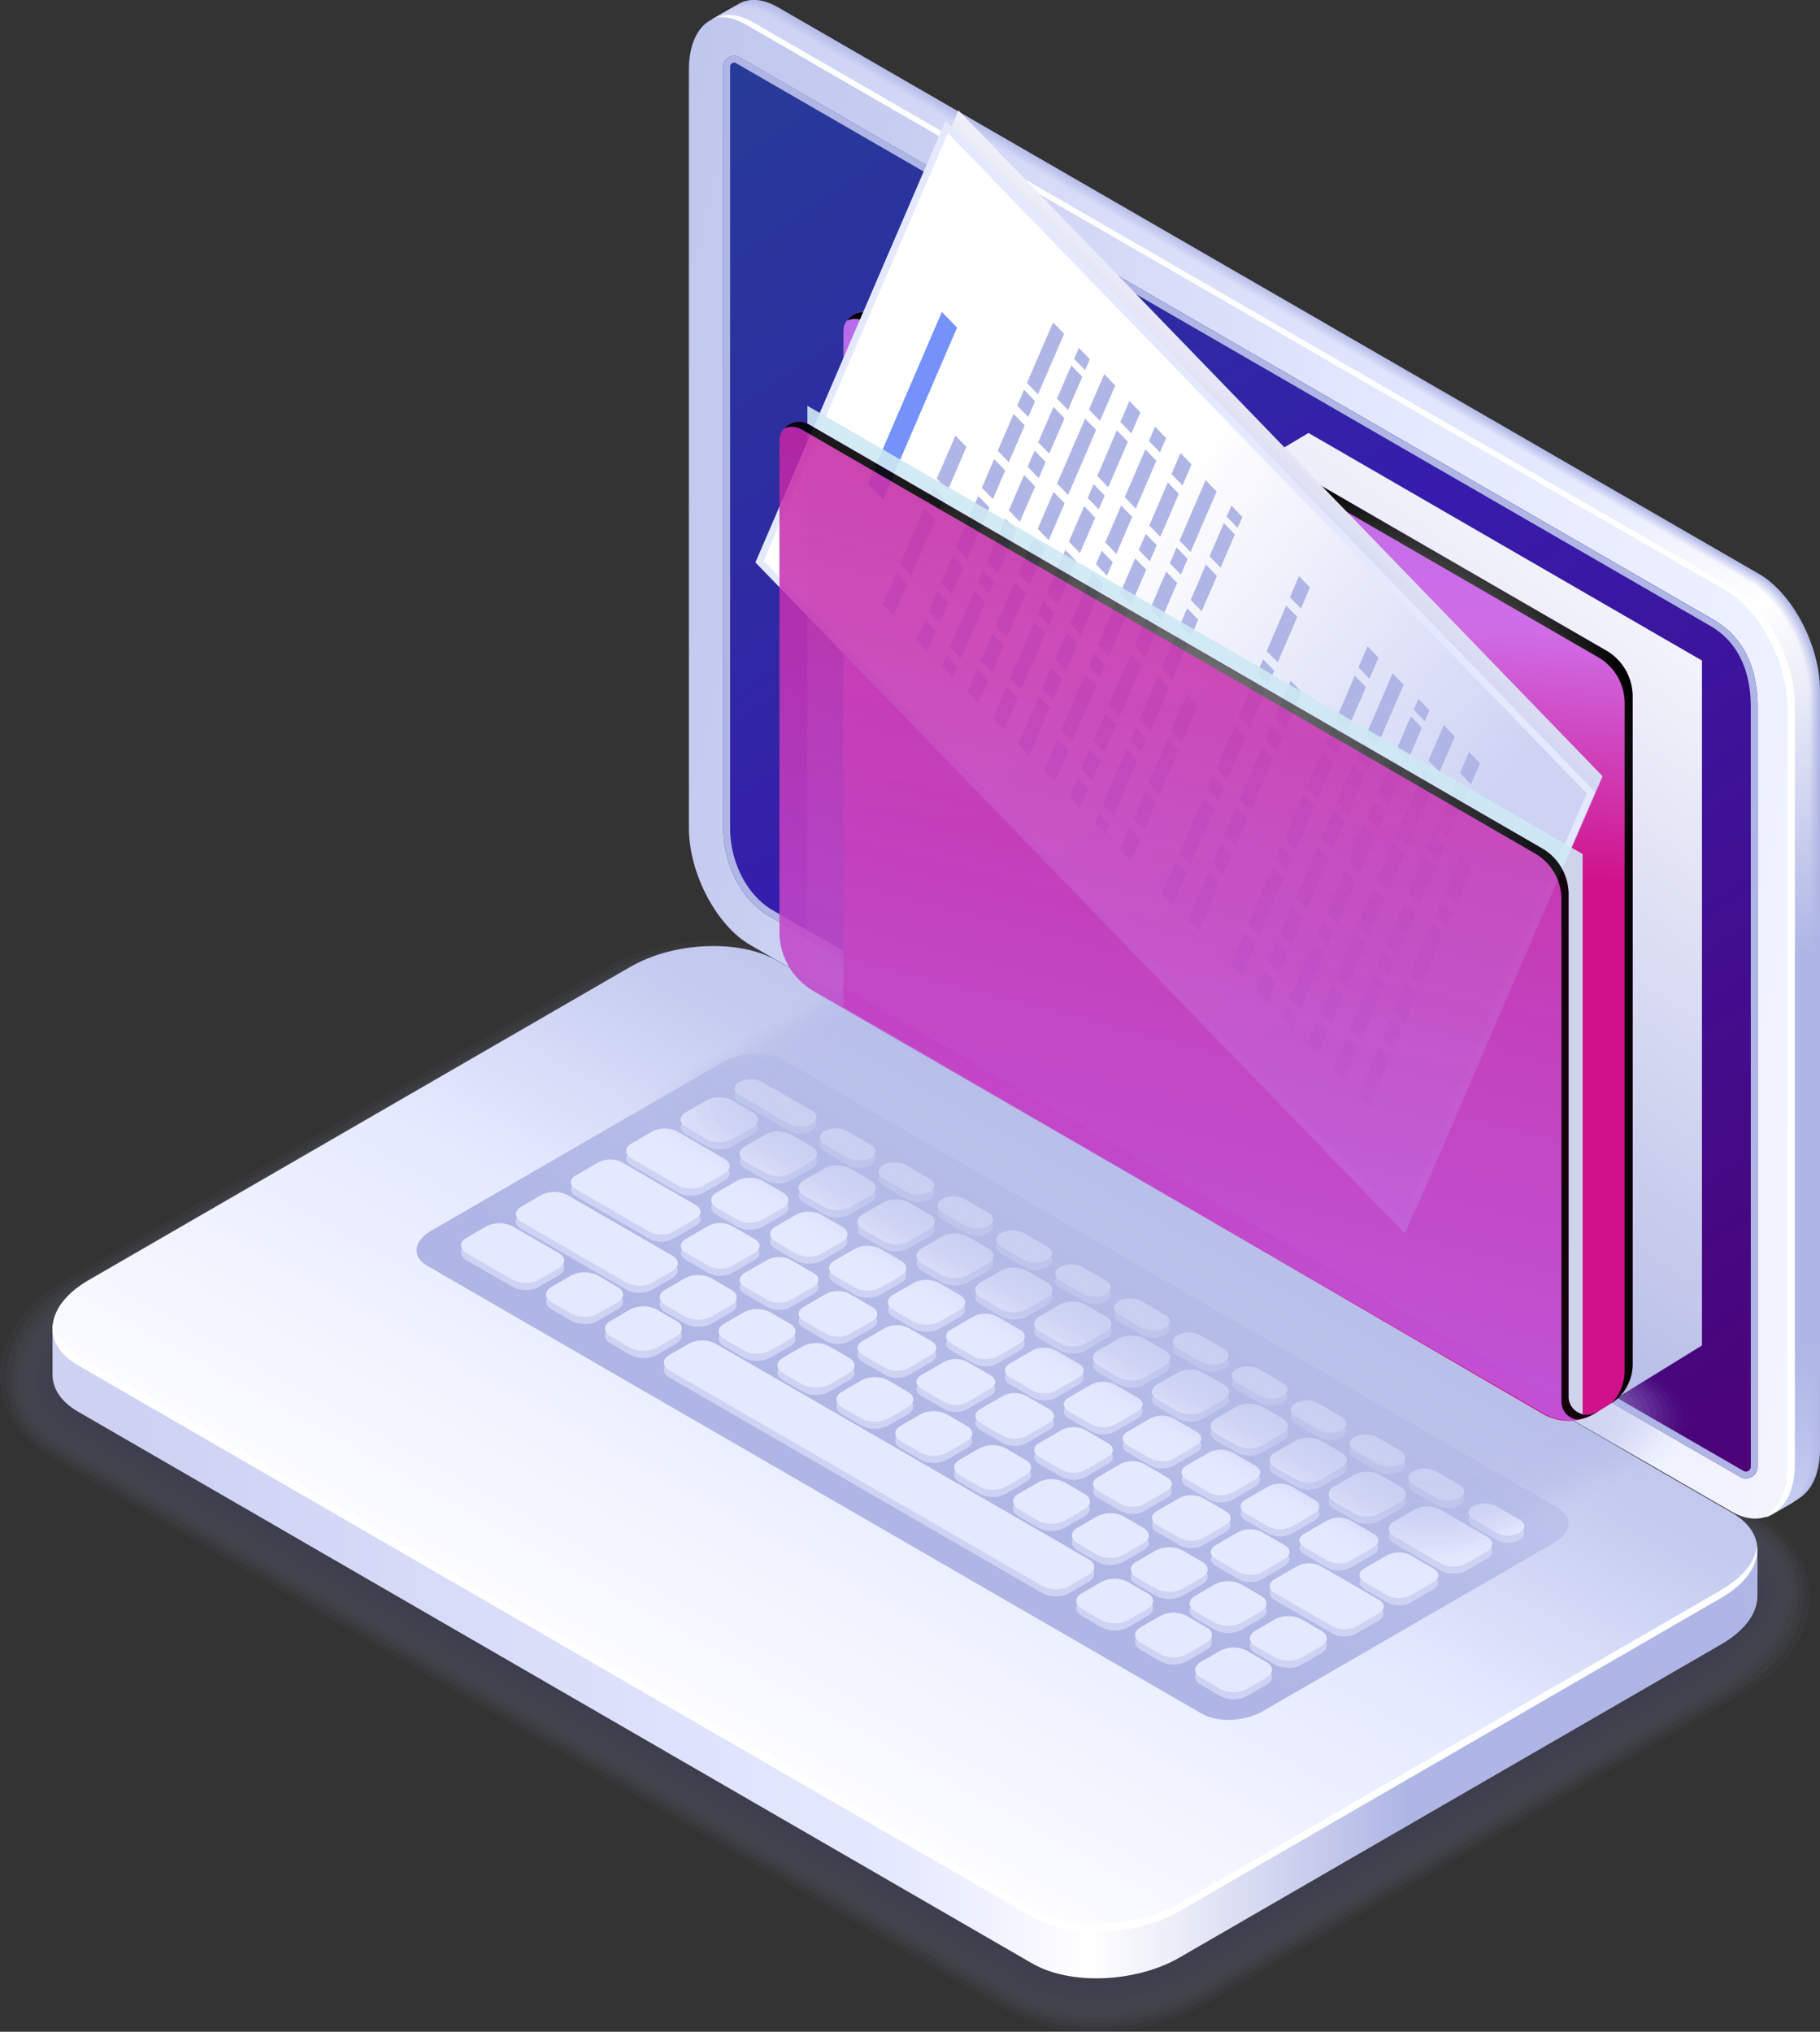
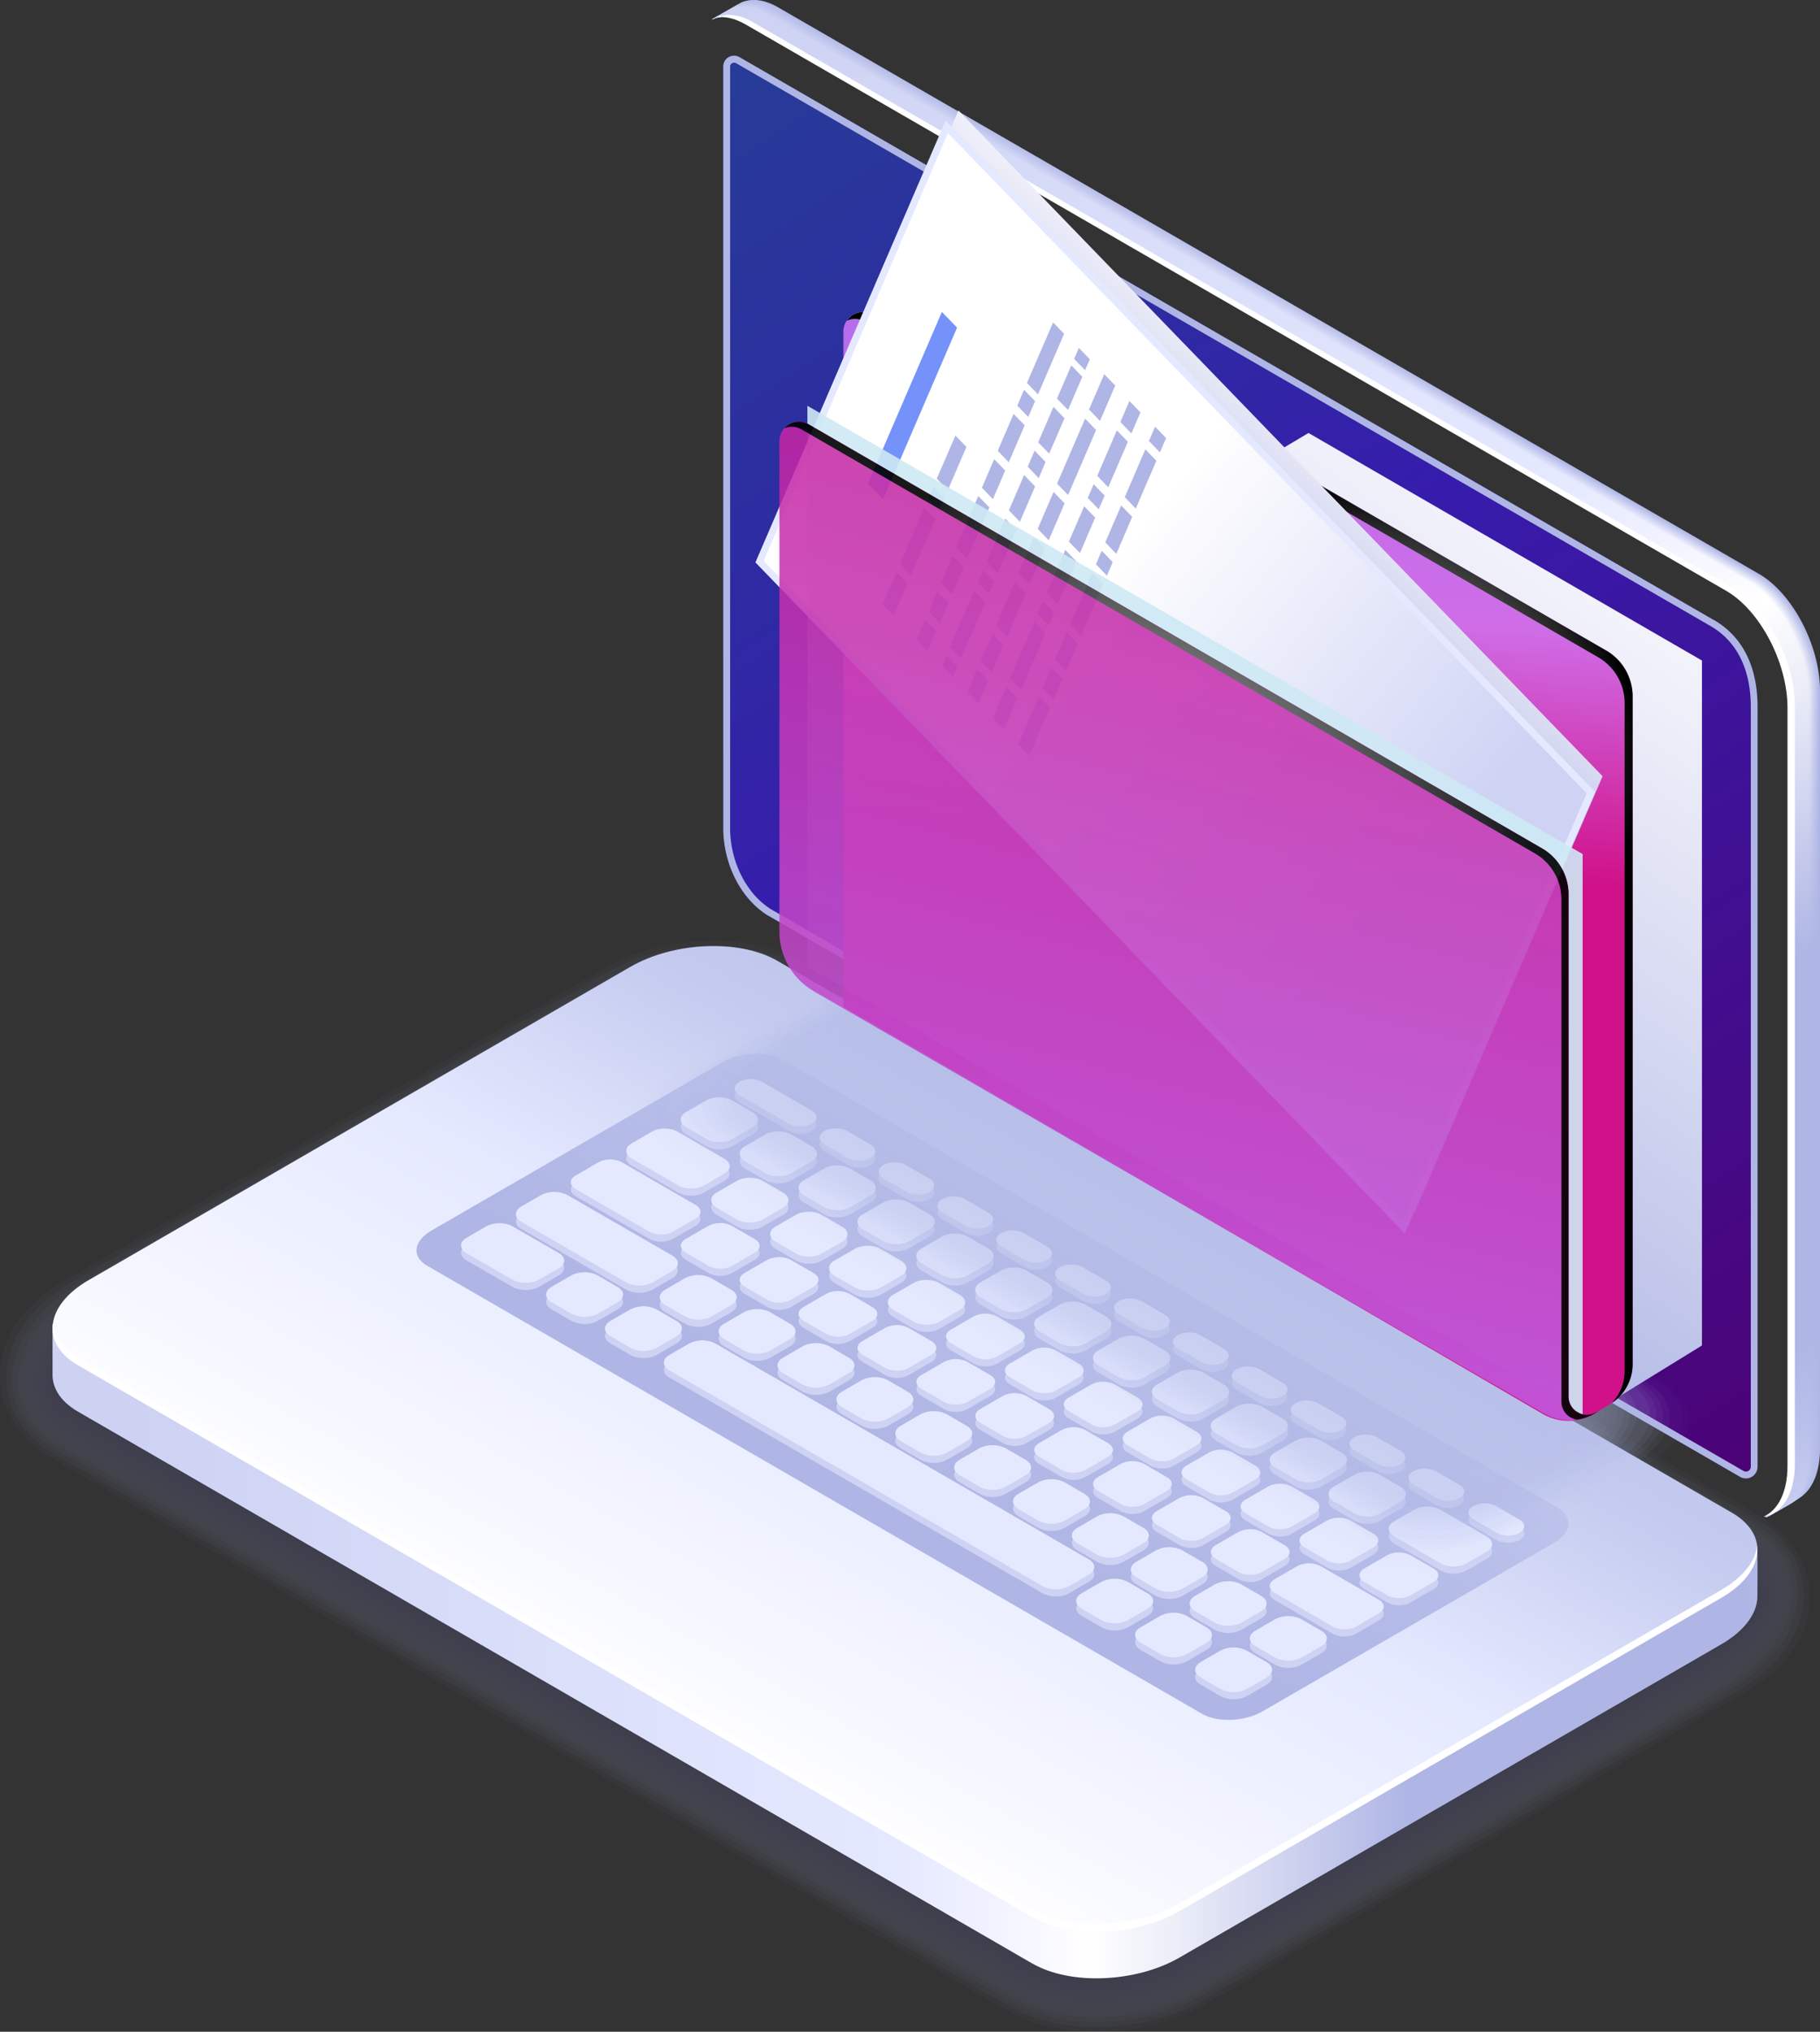
<svg xmlns="http://www.w3.org/2000/svg" width="430" height="480" fill="none">
  <rect width="100%" height="100%" fill="#333333" stroke="none" />
  <g clip-path="url(#a)">
    <g opacity=".2">
      <path opacity=".19" d="M259.04 480c-8.12 0-15.48-1.79-21.3-5.14L12.21 344.46C4.45 339.98 0 332.87 0 325c0-8.68 5.36-16.74 14.7-22.14l127.98-74.01c7.34-4.24 16.53-6.58 25.86-6.58 8.11 0 15.47 1.79 21.3 5.14l225.52 130.4c7.76 4.48 12.21 11.59 12.21 19.5 0 8.65-5.35 16.7-14.7 22.12l-128 74c-7.34 4.24-16.53 6.58-25.86 6.58h.03Z" fill="#9FA4D8" />
      <path opacity=".26" d="M143.25 229.83c7.32-4.24 16.56-6.51 25.8-6.4 3.72.04 7.27.53 10.56 1.3 3.54.84 7.67 2.52 10.53 4.15L414.81 358.8c7.74 4.46 11.75 11.55 11.29 19.25-.13 2.12-.64 4.2-1.35 6.23-1.96 5.5-7.51 11.35-13.84 15.01l-126.17 72.95c-1.6.93-3.72 1.99-5.49 2.71a53.83 53.83 0 0 1-19.95 3.96c-7.98.04-15.28-1.68-21-5L12.78 343.5C5.05 339 1.04 331.91 1.54 324.21c.14-1.86.53-3.67 1.1-5.46 1.84-5.78 7.57-11.99 14.16-15.78l126.48-73.13-.03-.02Z" fill="#9A9ED4" />
      <path opacity=".32" d="M143.83 230.8c7.3-4.21 16.57-6.42 25.7-6.2 3.73.09 7.23.66 10.47 1.48s7.85 2.8 10.43 4.28l223.8 129.4c7.7 4.44 11.32 11.5 10.37 18.99-.27 2.03-.9 3.97-1.68 5.94-1.92 4.9-8.3 11.1-14 14.4l-124.36 71.9c-1.43.84-3.79 2.03-5.4 2.7a53.06 53.06 0 0 1-19.62 4.04c-7.87.08-15.1-1.57-20.72-4.82L13.34 342.52c-7.72-4.46-11.31-11.55-10.3-19.08.24-1.76.8-3.48 1.4-5.2 1.8-5.15 8.46-11.75 14.39-15.17L143.8 230.8h.03Z" fill="#9498CF" />
      <path opacity=".39" d="M144.4 231.78c7.3-4.22 16.6-6.34 25.64-6.03 3.7.13 7.19.81 10.38 1.65 2.82.73 8.03 3.1 10.32 4.42l222.95 128.91c7.65 4.44 10.87 11.44 9.43 18.75-.37 1.92-1.17 3.75-1.98 5.65-1.83 4.28-9.1 10.86-14.16 13.8l-122.53 70.85c-1.27.75-3.88 2.1-5.29 2.7a51.81 51.81 0 0 1-19.29 4.12c-7.73.13-14.9-1.46-20.41-4.66L13.91 341.53C6.21 337.07 3.04 330 4.6 322.67c.35-1.68 1.03-3.29 1.7-4.97 1.76-4.52 9.36-11.5 14.63-14.55l123.46-71.37h.02Z" fill="#8F92CB" />
      <path opacity=".45" d="M144.95 232.77c7.28-4.2 16.62-6.27 25.57-5.85 3.7.18 7.15.97 10.32 1.83 2.47.69 8.2 3.4 10.2 4.55l222.1 128.4c7.62 4.42 10.44 11.38 8.5 18.5-.5 1.84-1.43 3.52-2.29 5.37-1.74 3.71-9.9 10.62-14.33 13.18l-120.72 69.8a76.72 76.72 0 0 1-5.2 2.69 51.5 51.5 0 0 1-18.96 4.21c-7.6.18-14.7-1.37-20.13-4.5L14.48 340.55c-7.67-4.43-10.42-11.48-8.35-18.63.46-1.61 1.3-3.09 2-4.7 1.68-3.91 10.28-11.26 14.9-13.93L145 232.77h-.04Z" fill="#898CC7" />
      <path opacity=".52" d="M145.52 233.74c7.26-4.2 16.65-6.18 25.49-5.65 3.68.22 7.1 1.1 10.23 2.03 2.1.62 8.37 3.69 10.1 4.68l221.22 127.92c7.59 4.4 10.03 11.3 7.59 18.26-.62 1.72-1.7 3.29-2.63 5.08-1.58 3.11-10.69 10.37-14.48 12.58l-118.9 68.75c-.96.56-4.05 2.21-5.1 2.68a50.7 50.7 0 0 1-18.64 4.3c-7.47.22-14.5-1.26-19.84-4.33L15.04 339.58C7.39 335.15 5 328.15 7.63 321.17c.57-1.52 1.54-2.87 2.3-4.46 1.56-3.29 11.17-11.02 15.14-13.31l120.43-69.64.02-.02Z" fill="#8486C3" />
      <path opacity=".58" d="M146.07 234.71c7.24-4.17 16.7-6.1 25.42-5.47 3.69.26 7.06 1.25 10.14 2.2 1.75.53 8.56 3.98 10 4.82l220.36 127.41c7.54 4.37 9.63 11.26 6.66 18a19.9 19.9 0 0 1-2.94 4.76c-.9 2.78-11.48 10.14-14.63 11.97l-117.09 67.7c-.8.45-4.14 2.26-5 2.66a49.48 49.48 0 0 1-18.3 4.37c-7.34.27-14.3-1.14-19.56-4.17L15.61 338.6c-7.63-4.42-9.64-11.41-6.44-18.21.68-1.44 1.5-2.88 2.6-4.22.82-2.92 12.08-10.8 15.39-12.7L146.1 234.7l-.03.02Z" fill="#7E7FBE" />
      <path opacity=".65" d="M146.65 235.7c7.2-4.17 16.7-6.02 25.33-5.3 3.66.34 6.99 1.4 10.05 2.4 1.39.43 8.73 4.27 9.88 4.94l219.5 126.92c7.52 4.35 9.26 11.2 5.74 17.75a20.03 20.03 0 0 1-3.24 4.49c-.73 2.23-12.28 9.89-14.82 11.37l-115.27 66.65c-.64.38-4.21 2.34-4.92 2.65a48.71 48.71 0 0 1-17.97 4.46c-7.23.3-14.13-1.04-19.24-4.02L16.16 337.61c-7.6-4.38-9.26-11.38-5.47-17.99.77-1.34 1.7-2.69 2.91-3.95.66-2.34 12.99-10.55 15.63-12.07l117.42-67.9Z" fill="#7979BA" />
      <path opacity=".71" d="M147.22 236.68c7.19-4.15 16.73-5.94 25.27-5.1 3.66.37 6.94 1.54 9.96 2.56 1.04.35 8.9 4.57 9.77 5.08l218.64 126.41c7.48 4.33 8.91 11.16 4.81 17.51a20.65 20.65 0 0 1-3.57 4.2c-.53 1.65-13.07 9.67-14.97 10.75l-113.45 65.6c-.48.28-4.3 2.4-4.82 2.64-5.32 2.45-11.42 4.27-17.64 4.55-7.1.36-13.93-.95-18.96-3.86L16.73 336.65c-7.58-4.4-8.9-11.37-4.5-17.78.87-1.25 1.9-2.54 3.2-3.7.49-1.75 13.9-10.32 15.87-11.46l115.92-67.03Z" fill="#7373B6" />
      <path opacity=".77" d="M147.77 237.65c7.17-4.15 16.76-5.85 25.2-4.93 3.66.43 6.88 1.7 9.88 2.77.68.24 9.08 4.85 9.65 5.18l217.8 125.94c7.42 4.3 8.55 11.12 3.87 17.26a21.63 21.63 0 0 1-3.88 3.91c-.35 1.1-13.87 9.43-15.12 10.16l-111.64 64.55-4.72 2.65c-5.2 2.45-11.2 4.3-17.3 4.64-6.97.37-13.74-.84-18.68-3.69L17.31 335.65c-7.57-4.37-8.56-11.39-3.55-17.57.97-1.2 2.11-2.36 3.5-3.44.33-1.18 14.8-10.07 16.12-10.84l114.41-66.15h-.02Z" fill="#6E6DB2" />
      <path opacity=".84" d="M148.34 238.64c7.17-4.13 16.78-5.78 25.12-4.74 3.63.46 6.83 1.83 9.78 2.93.36.13 9.26 5.17 9.55 5.32l216.95 125.43c7.4 4.28 8.2 11.13 2.95 17a22.2 22.2 0 0 1-4.18 3.62c-.18.55-14.66 9.18-15.3 9.54l-109.81 63.5-4.63 2.62c-5.1 2.45-10.98 4.35-16.98 4.73-6.83.42-13.53-.73-18.38-3.54L17.86 334.68c-7.54-4.37-8.23-11.41-2.58-17.35 1.06-1.1 2.31-2.2 3.81-3.2.16-.58 15.7-9.83 16.36-10.23l112.9-65.28v.02Z" fill="#6867AD" />
      <path opacity=".9" d="M243.94 464.1 18.43 333.71c-8.9-5.14-7.78-14.15 2.5-20.1l127.99-74c10.27-5.94 25.84-6.6 34.74-1.43l225.53 130.4c8.9 5.14 7.78 14.14-2.5 20.08l-127.99 74c-10.27 5.95-25.84 6.61-34.74 1.44h-.03Z" fill="#6361A9" />
    </g>
    <path d="M243.94 463.9 18.43 333.5c-3.97-2.3-5.95-5.34-6.02-8.57v-11.19c.07-3.9 2.96 2.87 8.51-.33l128-74c10.27-5.95 25.84-6.6 34.74-1.44l225.53 130.4c2.98 1.71 5.13-5.6 5.9-3.28.27.78.1 11.02.12 11.81.09 4-2.8 8.24-8.51 11.55l-128 74c-10.27 5.95-25.84 6.6-34.74 1.44l-.03.02Z" fill="url(#b)" />
    <path d="M243.94 452.91 18.43 322.51c-8.9-5.14-7.78-14.14 2.5-20.08l127.99-74.01c10.27-5.94 25.84-6.6 34.74-1.43L409.2 357.38c8.9 5.14 7.78 14.15-2.5 20.09l-127.99 74c-10.27 5.94-25.84 6.6-34.74 1.44h-.03Z" fill="url(#c)" />
    <path d="m406.68 375.62-128 74c-10.27 5.94-25.84 6.6-34.75 1.44l-225.5-130.4c-3.7-2.14-5.64-4.94-5.95-7.9-.47 3.64 1.47 7.2 5.95 9.76L243.96 452.9c8.9 5.14 24.47 4.5 34.74-1.44l128-74c6.02-3.49 8.86-8 8.44-12.19-.46 3.62-3.3 7.35-8.44 10.31l-.02.03Z" fill="#fff" />
    <path d="M284.01 404.89 100.88 299c-3.66-2.12-3.2-5.82 1.04-8.28l68.76-39.76c4.23-2.45 10.64-2.71 14.3-.6l183.14 105.9c3.66 2.11 3.2 5.82-1.04 8.27l-68.76 39.76c-4.23 2.45-10.65 2.72-14.3.6Z" fill="url(#d)" />
    <path d="m174.69 260.41 11.73 6.78c1.5.86 3.9.86 5.38 0 1.47-.86 1.47-2.25 0-3.11l-11.73-6.78a5.92 5.92 0 0 0-5.38 0c-1.48.86-1.48 2.25 0 3.11Zm20.08 11.61 5.56 3.23c1.5.86 3.9.86 5.38 0 1.47-.86 1.47-2.25 0-3.12l-5.56-3.22a5.92 5.92 0 0 0-5.38 0c-1.47.86-1.47 2.25 0 3.11Zm13.91 8.04 5.56 3.22c1.5.87 3.9.87 5.38 0 1.48-.86 1.48-2.25 0-3.1l-5.56-3.23a5.92 5.92 0 0 0-5.38 0c-1.47.86-1.47 2.25 0 3.11Zm13.91 8.04 5.56 3.22c1.5.86 3.9.86 5.38 0s1.48-2.25 0-3.11l-5.56-3.23a5.92 5.92 0 0 0-5.38 0c-1.47.87-1.47 2.26 0 3.12Zm13.92 8.03 5.55 3.23c1.5.86 3.9.86 5.38 0s1.48-2.25 0-3.12l-5.56-3.22a5.92 5.92 0 0 0-5.37 0c-1.48.86-1.48 2.25 0 3.11Zm13.9 8.04 5.56 3.22c1.5.86 3.9.86 5.38 0s1.48-2.25 0-3.11l-5.56-3.22a5.92 5.92 0 0 0-5.37 0c-1.48.86-1.48 2.25 0 3.11Zm13.92 8.04 5.55 3.22c1.5.86 3.9.86 5.38 0s1.48-2.25 0-3.11l-5.55-3.23a5.92 5.92 0 0 0-5.38 0c-1.48.86-1.48 2.26 0 3.12Zm13.9 8.03 5.56 3.23c1.5.86 3.9.86 5.38 0 1.48-.87 1.48-2.26 0-3.12l-5.55-3.22a5.92 5.92 0 0 0-5.38 0c-1.48.86-1.48 2.25 0 3.11Zm13.92 8.04 5.55 3.22c1.5.86 3.9.86 5.38 0s1.48-2.25 0-3.11l-5.55-3.22a5.92 5.92 0 0 0-5.38 0c-1.48.86-1.48 2.25 0 3.1Zm13.9 8.04 5.56 3.22c1.5.86 3.9.86 5.38 0s1.48-2.25 0-3.11l-5.55-3.23a5.93 5.93 0 0 0-5.38 0c-1.48.86-1.48 2.25 0 3.12Zm13.92 8.03 5.56 3.23c1.5.86 3.9.86 5.38 0 1.47-.87 1.47-2.26 0-3.12l-5.56-3.22a5.92 5.92 0 0 0-5.38 0c-1.48.86-1.48 2.25 0 3.11Zm13.91 8.04 5.56 3.22c1.5.86 3.9.86 5.38 0 1.47-.86 1.47-2.25 0-3.11l-5.56-3.22a5.92 5.92 0 0 0-5.38 0c-1.48.86-1.48 2.25 0 3.1Zm14.2 8.21 5.55 3.22c1.5.87 3.9.87 5.38 0 1.48-.86 1.48-2.25 0-3.1l-5.55-3.23a5.93 5.93 0 0 0-5.38 0c-1.48.86-1.48 2.25 0 3.11ZM162.1 267.98l4.8 2.79c1.7.97 4.46.99 6.14 0l4.78-2.76c1.7-.97 1.68-2.56 0-3.56l-4.8-2.78c-1.7-.97-4.46-1-6.14 0l-4.78 2.76c-1.7.97-1.67 2.56 0 3.55Zm24.87 10.84 4.78-2.75c1.7-.98 1.68-2.57 0-3.56l-4.8-2.78c-1.7-.97-4.46-1-6.13 0l-4.79 2.76c-1.7.97-1.67 2.56 0 3.55l4.81 2.78c1.7.98 4.45 1 6.13 0Zm2.97 5.26 4.81 2.78c1.7.97 4.45 1 6.13 0l4.78-2.76c1.7-.97 1.68-2.56 0-3.55l-4.8-2.79c-1.7-.97-4.46-.99-6.13 0l-4.78 2.76c-1.7.98-1.68 2.56 0 3.56Zm13.92 8.04 4.8 2.78c1.7.97 4.46 1 6.13 0l4.78-2.76c1.7-.97 1.68-2.56 0-3.56l-4.8-2.78c-1.7-.97-4.46-1-6.13 0l-4.78 2.76c-1.7.97-1.68 2.56 0 3.56Zm29.63 4.52-4.81-2.78c-1.7-.97-4.45-1-6.13 0l-4.78 2.76c-1.7.97-1.68 2.56 0 3.55l4.8 2.79c1.7.97 4.46.99 6.13 0l4.79-2.76c1.7-.97 1.67-2.56 0-3.56Zm13.9 8.04-4.8-2.78c-1.7-.97-4.45-1-6.13 0l-4.78 2.76c-1.7.97-1.68 2.56 0 3.55l4.8 2.78c1.7.97 4.46 1 6.13 0l4.79-2.76c1.7-.97 1.67-2.56 0-3.55Zm13.92 8.03-4.8-2.78c-1.7-.97-4.46-1-6.14 0l-4.78 2.76c-1.7.97-1.68 2.56 0 3.56l4.8 2.78c1.7.97 4.46 1 6.13 0l4.79-2.76c1.7-.97 1.67-2.56 0-3.56Zm13.9 8.04-4.8-2.78c-1.7-.97-4.45-1-6.13 0l-4.78 2.76c-1.7.97-1.68 2.56 0 3.55l4.8 2.79c1.7.97 4.46.99 6.13 0l4.79-2.76c1.7-.98 1.67-2.57 0-3.56Zm13.92 8.04-4.8-2.79c-1.7-.97-4.46-.99-6.14 0l-4.78 2.76c-1.7.98-1.68 2.57 0 3.56l4.8 2.78c1.7.97 4.46 1 6.14 0l4.78-2.76c1.7-.97 1.67-2.56 0-3.55Zm13.9 8.03-4.8-2.78c-1.7-.97-4.45-1-6.13 0l-4.78 2.76c-1.7.97-1.68 2.56 0 3.56l4.8 2.78c1.7.97 4.46 1 6.13 0l4.79-2.76c1.7-.97 1.67-2.56 0-3.56Zm-1.78 11.57 4.8 2.78c1.7.98 4.46 1 6.14 0l4.78-2.75c1.7-.98 1.68-2.57 0-3.56l-4.8-2.78c-1.7-.97-4.46-1-6.13 0l-4.79 2.76c-1.7.97-1.67 2.56 0 3.55Zm29.63 4.53-4.8-2.78c-1.7-.97-4.46-1-6.13 0l-4.79 2.76c-1.7.97-1.67 2.56 0 3.55l4.81 2.78c1.7.97 4.45 1 6.13 0l4.78-2.76c1.7-.97 1.68-2.56 0-3.55Zm20.4 11.79-10.98-6.36c-1.7-.97-4.46-1-6.13 0l-4.79 2.76c-1.7.97-1.67 2.56 0 3.55l10.98 6.36c1.7.97 4.46 1 6.13 0l4.78-2.76c1.7-.97 1.68-2.56 0-3.55Zm-202.05-89.33 10.98 6.36c1.7.97 4.45 1 6.12 0l4.79-2.76c1.7-.97 1.67-2.56 0-3.56l-10.98-6.35c-1.7-.98-4.45-1-6.13 0l-4.78 2.76c-1.7.97-1.68 2.56 0 3.55Zm20.08 11.61 4.8 2.78c1.7.98 4.46 1 6.13 0l4.79-2.75c1.7-.98 1.67-2.57 0-3.56l-4.8-2.78c-1.7-.97-4.46-1-6.14 0l-4.78 2.76c-1.7.97-1.68 2.56 0 3.55Zm18.74 10.82c1.7.97 4.45 1 6.13 0l4.78-2.76c1.7-.97 1.68-2.56 0-3.55l-4.8-2.79c-1.7-.97-4.46-.99-6.13 0l-4.79 2.77c-1.7.97-1.67 2.56 0 3.55l4.8 2.78Zm13.91 8.04c1.7.97 4.45 1 6.13 0l4.78-2.76c1.7-.97 1.68-2.56 0-3.56l-4.8-2.78c-1.7-.97-4.46-1-6.13 0l-4.79 2.76c-1.7.97-1.67 2.56 0 3.56l4.81 2.78Zm13.87-1.04-4.79 2.76c-1.7.97-1.67 2.56 0 3.56l4.8 2.78c1.7.97 4.46.99 6.14 0l4.78-2.76c1.7-.97 1.68-2.56 0-3.56l-4.8-2.78c-1.7-.97-4.46-1-6.13 0Zm14.22 7.88-5.38 3.12c-1.52.88-1.52 2.31 0 3.2l5.4 3.13c1.54.88 4.01.88 5.53 0l5.38-3.11c1.52-.88 1.52-2.32 0-3.2l-5.4-3.14a6.11 6.11 0 0 0-5.53 0Zm13.9 8.04-5.37 3.11c-1.52.89-1.52 2.32 0 3.2l5.4 3.14c1.54.88 4.01.88 5.53 0l5.38-3.12c1.52-.88 1.52-2.31 0-3.2l-5.4-3.13a6.1 6.1 0 0 0-5.53 0Zm13.92 8.03-5.38 3.12c-1.52.88-1.52 2.32 0 3.2l5.4 3.13a6.1 6.1 0 0 0 5.53 0l5.38-3.1c1.52-.9 1.52-2.33 0-3.21l-5.4-3.13a6.11 6.11 0 0 0-5.53 0Zm13.9 8.04-5.37 3.11c-1.52.89-1.52 2.32 0 3.2l5.4 3.14c1.54.88 4.01.88 5.53 0l5.38-3.11c1.52-.88 1.52-2.32 0-3.2l-5.4-3.14a6.11 6.11 0 0 0-5.53 0Zm13.92 8.04-5.38 3.11c-1.52.88-1.52 2.32 0 3.2l5.4 3.14c1.55.88 4.01.88 5.54 0l5.37-3.12c1.52-.88 1.52-2.31 0-3.2l-5.4-3.13a6.11 6.11 0 0 0-5.53 0Zm19.51 17.48 5.38-3.1c1.52-.9 1.52-2.33 0-3.21l-5.4-3.14a6.11 6.11 0 0 0-5.54 0l-5.38 3.12c-1.52.88-1.52 2.32 0 3.2l5.4 3.13c1.55.89 4.02.89 5.54 0Zm13.91 8.04 5.38-3.11c1.52-.89 1.52-2.32 0-3.2l-5.4-3.14a6.11 6.11 0 0 0-5.53 0l-5.38 3.11c-1.53.89-1.53 2.32 0 3.2l5.4 3.14c1.54.88 4 .88 5.53 0Zm19.56 1.9-5.4-3.14a6.11 6.11 0 0 0-5.54 0l-5.38 3.12c-1.52.88-1.52 2.31 0 3.2l5.4 3.13c1.55.89 4.01.89 5.54 0l5.38-3.11c1.52-.88 1.52-2.32 0-3.2ZM136.02 282.6l17.44 10.09a6.1 6.1 0 0 0 5.53 0l5.38-3.11c1.52-.89 1.52-2.32 0-3.2l-17.44-10.1a6.11 6.11 0 0 0-5.53 0l-5.38 3.12c-1.52.88-1.52 2.32 0 3.2ZM162 297.61l5.4 3.14c1.55.88 4.02.88 5.54 0l5.38-3.12c1.52-.88 1.52-2.31 0-3.2l-5.4-3.13a6.11 6.11 0 0 0-5.54 0l-5.38 3.11c-1.52.88-1.52 2.32 0 3.2Zm13.91 8.04 5.4 3.13c1.55.89 4.02.89 5.54 0l5.38-3.1c1.52-.9 1.52-2.33 0-3.21l-5.4-3.14a6.11 6.11 0 0 0-5.54 0l-5.38 3.12c-1.52.88-1.52 2.32 0 3.2Zm13.91 8.04 5.4 3.13c1.55.88 4.02.88 5.54 0l5.38-3.11c1.52-.88 1.52-2.32 0-3.2l-5.4-3.14a6.11 6.11 0 0 0-5.54 0l-5.38 3.11c-1.52.89-1.52 2.32 0 3.2Zm24.87 11.17 5.38-3.12c1.52-.88 1.52-2.31 0-3.2l-5.4-3.13a6.11 6.11 0 0 0-5.53 0l-5.38 3.11c-1.53.88-1.53 2.32 0 3.2l5.4 3.14c1.54.88 4 .88 5.53 0Zm13.91 8.03 5.38-3.1c1.52-.9 1.52-2.33 0-3.21l-5.4-3.14a6.11 6.11 0 0 0-5.53 0l-5.38 3.12c-1.53.88-1.53 2.31 0 3.2l5.4 3.13c1.54.89 4.01.89 5.53 0Zm13.91 8.04 5.38-3.11c1.52-.89 1.52-2.32 0-3.2l-5.4-3.14a6.1 6.1 0 0 0-5.53 0l-5.38 3.11c-1.52.89-1.52 2.32 0 3.2l5.4 3.14c1.54.88 4.01.88 5.53 0Zm13.91 8.04 5.38-3.12c1.52-.88 1.52-2.31 0-3.2l-5.4-3.13a6.11 6.11 0 0 0-5.53 0l-5.38 3.11c-1.52.88-1.52 2.32 0 3.2l5.4 3.14a6.1 6.1 0 0 0 5.53 0Zm13.91 8.03 5.38-3.11c1.52-.88 1.52-2.32 0-3.2l-5.4-3.14a6.11 6.11 0 0 0-5.53 0l-5.38 3.12c-1.52.88-1.52 2.31 0 3.2l5.4 3.13c1.54.89 4.01.89 5.53 0Zm13.91 8.04 5.38-3.11c1.52-.89 1.52-2.32 0-3.2l-5.4-3.14a6.11 6.11 0 0 0-5.53 0l-5.38 3.11c-1.52.89-1.52 2.32 0 3.2l5.4 3.14c1.54.88 4.01.88 5.53 0Zm2.98 4.9 5.4 3.14c1.54.88 4.01.88 5.53 0l5.38-3.12c1.53-.88 1.53-2.31 0-3.2l-5.4-3.13a6.11 6.11 0 0 0-5.53 0l-5.38 3.1c-1.52.9-1.52 2.33 0 3.21Zm38.56 9.7-13.74-7.95a6.11 6.11 0 0 0-5.53 0l-5.38 3.1c-1.52.9-1.52 2.33 0 3.2l13.74 7.96c1.54.88 4 .88 5.53 0l5.38-3.12c1.52-.88 1.52-2.31 0-3.2Zm-202.6-89.3 24.76 14.32a6.88 6.88 0 0 0 6.26 0l4.65-2.7c1.72-1 1.72-2.63 0-3.62l-24.76-14.3a6.88 6.88 0 0 0-6.26 0l-4.65 2.69c-1.72 1-1.72 2.63 0 3.62Zm34 19.66 4.67 2.71a6.88 6.88 0 0 0 6.26 0l4.65-2.69c1.72-1 1.72-2.63 0-3.62l-4.67-2.72a6.88 6.88 0 0 0-6.27 0l-4.65 2.7c-1.72 1-1.72 2.63 0 3.62Zm13.9 8.04 4.68 2.71a6.88 6.88 0 0 0 6.26 0l4.65-2.7c1.72-.99 1.72-2.62 0-3.61l-4.67-2.72a6.88 6.88 0 0 0-6.26 0l-4.66 2.7c-1.72.99-1.72 2.62 0 3.62Zm13.92 8.03 4.67 2.72a6.88 6.88 0 0 0 6.26 0l4.65-2.7c1.72-.99 1.72-2.62 0-3.62l-4.67-2.71a6.88 6.88 0 0 0-6.26 0l-4.65 2.7c-1.73.98-1.73 2.62 0 3.61Zm13.9 8.04 4.68 2.71a6.88 6.88 0 0 0 6.26 0l4.65-2.69c1.72-1 1.72-2.63 0-3.62l-4.67-2.72a6.88 6.88 0 0 0-6.26 0l-4.65 2.7c-1.72 1-1.72 2.62 0 3.62Zm13.92 8.03 4.67 2.72a6.88 6.88 0 0 0 6.26 0l4.65-2.7c1.72-.99 1.72-2.62 0-3.61l-4.67-2.72a6.88 6.88 0 0 0-6.26 0l-4.65 2.7c-1.72.99-1.72 2.62 0 3.61Zm13.9 8.04 4.68 2.72a6.88 6.88 0 0 0 6.26 0l4.65-2.7c1.72-1 1.72-2.62 0-3.62l-4.67-2.71a6.88 6.88 0 0 0-6.26 0l-4.65 2.69c-1.72 1-1.72 2.63 0 3.62Zm13.92 8.04 4.67 2.71a6.88 6.88 0 0 0 6.26 0l4.65-2.7c1.72-.98 1.72-2.62 0-3.61l-4.67-2.72a6.88 6.88 0 0 0-6.26 0l-4.65 2.7c-1.72.99-1.72 2.62 0 3.62Zm13.9 8.03 4.68 2.72a6.88 6.88 0 0 0 6.26 0l4.65-2.7c1.73-.99 1.73-2.62 0-3.62l-4.67-2.71a6.88 6.88 0 0 0-6.26 0l-4.65 2.7c-1.72.99-1.72 2.62 0 3.61Zm13.92 8.04 4.67 2.72a6.88 6.88 0 0 0 6.26 0l4.66-2.7c1.71-1 1.71-2.63 0-3.62l-4.68-2.71a6.88 6.88 0 0 0-6.26 0l-4.65 2.69c-1.72 1-1.72 2.63 0 3.62Zm13.91 8.04 4.67 2.71a6.88 6.88 0 0 0 6.27 0l4.65-2.7c1.72-.98 1.72-2.62 0-3.61l-4.68-2.72a6.88 6.88 0 0 0-6.26 0l-4.65 2.7c-1.72.99-1.72 2.62 0 3.62Zm29.8 4.63-4.67-2.71a6.88 6.88 0 0 0-6.26 0l-4.65 2.7c-1.72.98-1.72 2.62 0 3.61l4.67 2.72a6.88 6.88 0 0 0 6.26 0l4.66-2.7c1.72-.99 1.72-2.62 0-3.62ZM132 297.7l-10.87-6.27a6.88 6.88 0 0 0-6.26 0l-4.65 2.7c-1.72.99-1.72 2.62 0 3.62l10.87 6.26a6.88 6.88 0 0 0 6.26 0l4.65-2.69c1.72-1 1.72-2.63 0-3.62Zm13.9 8.04-4.67-2.72a6.88 6.88 0 0 0-6.26 0l-4.65 2.7c-1.72.99-1.72 2.62 0 3.62l4.68 2.71a6.88 6.88 0 0 0 6.26 0l4.65-2.7c1.72-.99 1.72-2.62 0-3.61Zm13.92 8.03-4.68-2.71a6.88 6.88 0 0 0-6.26 0l-4.65 2.7c-1.72.99-1.72 2.62 0 3.61l4.68 2.72a6.88 6.88 0 0 0 6.26 0l4.65-2.7c1.72-.99 1.72-2.62 0-3.62Zm97.42 56.33-88.18-50.98a6.88 6.88 0 0 0-6.27 0l-4.65 2.69c-1.72 1-1.72 2.63 0 3.62l88.19 50.98a6.88 6.88 0 0 0 6.26 0l4.65-2.7c1.72-.99 1.72-2.62 0-3.61Zm13.9 8.03-4.66-2.71a6.88 6.88 0 0 0-6.27 0l-4.65 2.69c-1.72 1-1.72 2.63 0 3.62l4.68 2.72a6.88 6.88 0 0 0 6.26 0l4.65-2.7c1.72-1 1.72-2.63 0-3.62Zm13.92 8.04-4.67-2.72a6.88 6.88 0 0 0-6.26 0l-4.66 2.7c-1.72.99-1.72 2.62 0 3.62l4.68 2.71a6.88 6.88 0 0 0 6.26 0l4.65-2.7c1.72-.98 1.72-2.62 0-3.61Zm14.2 8.21-4.68-2.71a6.88 6.88 0 0 0-6.26 0l-4.65 2.69c-1.72 1-1.72 2.63 0 3.62l4.67 2.71a6.88 6.88 0 0 0 6.27 0l4.65-2.69c1.72-1 1.72-2.63 0-3.62Z" fill="#CED3F4" style="mix-blend-mode:multiply" />
    <path d="m174.69 258.71 11.73 6.78c1.5.86 3.9.86 5.38 0 1.47-.86 1.47-2.25 0-3.11l-11.73-6.78a5.92 5.92 0 0 0-5.38 0c-1.48.86-1.48 2.25 0 3.11Zm20.08 11.61 5.56 3.23c1.5.86 3.9.86 5.38 0 1.47-.86 1.47-2.25 0-3.12l-5.56-3.22a5.92 5.92 0 0 0-5.38 0c-1.47.86-1.47 2.25 0 3.11Zm13.91 8.04 5.56 3.22c1.5.87 3.9.87 5.38 0 1.48-.86 1.48-2.25 0-3.1l-5.56-3.23a5.92 5.92 0 0 0-5.38 0c-1.47.86-1.47 2.25 0 3.11Zm13.91 8.04 5.56 3.22c1.5.86 3.9.86 5.38 0s1.48-2.25 0-3.11l-5.56-3.23a5.92 5.92 0 0 0-5.38 0c-1.47.87-1.47 2.26 0 3.12Zm13.92 8.03 5.55 3.23c1.5.86 3.9.86 5.38 0s1.48-2.26 0-3.12l-5.56-3.22a5.92 5.92 0 0 0-5.37 0c-1.48.86-1.48 2.25 0 3.11Zm13.9 8.04 5.56 3.22c1.5.86 3.9.86 5.38 0s1.48-2.25 0-3.11l-5.56-3.22a5.92 5.92 0 0 0-5.37 0c-1.48.86-1.48 2.25 0 3.11Zm13.92 8.04 5.55 3.22c1.5.86 3.9.86 5.38 0s1.48-2.25 0-3.11l-5.55-3.23a5.92 5.92 0 0 0-5.38 0c-1.48.86-1.48 2.25 0 3.12Zm13.9 8.03 5.56 3.23c1.5.86 3.9.86 5.38 0 1.48-.87 1.48-2.26 0-3.12l-5.55-3.22a5.92 5.92 0 0 0-5.38 0c-1.48.86-1.48 2.25 0 3.11Zm13.92 8.04 5.55 3.22c1.5.86 3.9.86 5.38 0s1.48-2.25 0-3.11l-5.55-3.22a5.92 5.92 0 0 0-5.38 0c-1.48.86-1.48 2.25 0 3.1Zm13.9 8.04 5.56 3.22c1.5.86 3.9.86 5.38 0s1.48-2.25 0-3.11l-5.55-3.23a5.93 5.93 0 0 0-5.38 0c-1.48.86-1.48 2.25 0 3.12Zm13.92 8.03 5.56 3.23c1.5.86 3.9.86 5.38 0 1.47-.87 1.47-2.26 0-3.12l-5.56-3.22a5.92 5.92 0 0 0-5.38 0c-1.48.86-1.48 2.25 0 3.11Zm13.91 8.04 5.56 3.22c1.5.86 3.9.86 5.38 0 1.47-.86 1.47-2.25 0-3.11l-5.56-3.22a5.92 5.92 0 0 0-5.38 0c-1.48.86-1.48 2.25 0 3.1Zm14.2 8.21 5.55 3.23c1.5.86 3.9.86 5.38 0 1.48-.87 1.48-2.26 0-3.12l-5.55-3.22a5.93 5.93 0 0 0-5.38 0c-1.48.86-1.48 2.25 0 3.11ZM162.1 266.28l4.8 2.79c1.7.97 4.46.99 6.14 0l4.78-2.76c1.7-.98 1.68-2.56 0-3.56l-4.8-2.78c-1.7-.97-4.46-1-6.14 0l-4.78 2.76c-1.7.97-1.67 2.56 0 3.55Zm24.87 10.84 4.78-2.75c1.7-.98 1.68-2.57 0-3.56l-4.8-2.78c-1.7-.97-4.46-1-6.13 0l-4.79 2.76c-1.7.97-1.67 2.56 0 3.55l4.81 2.78c1.7.98 4.45 1 6.13 0Zm2.97 5.26 4.81 2.78c1.7.97 4.45 1 6.13 0l4.78-2.76c1.7-.97 1.68-2.56 0-3.55l-4.8-2.79c-1.7-.97-4.46-.99-6.13 0l-4.78 2.76c-1.7.98-1.68 2.56 0 3.56Zm13.92 8.04 4.8 2.78c1.7.97 4.46 1 6.13 0l4.78-2.76c1.7-.97 1.68-2.56 0-3.56l-4.8-2.78c-1.7-.97-4.46-1-6.13 0l-4.78 2.76c-1.7.97-1.68 2.56 0 3.56Zm29.63 4.52-4.81-2.78c-1.7-.97-4.45-1-6.13 0l-4.78 2.76c-1.7.97-1.68 2.56 0 3.55l4.8 2.79c1.7.97 4.46.99 6.13 0l4.79-2.76c1.7-.98 1.67-2.56 0-3.56Zm13.9 8.04-4.8-2.78c-1.7-.98-4.45-1-6.13 0l-4.78 2.76c-1.7.97-1.68 2.56 0 3.55l4.8 2.78c1.7.97 4.46 1 6.13 0l4.79-2.76c1.7-.97 1.67-2.56 0-3.55Zm13.92 8.03-4.8-2.78c-1.7-.97-4.46-1-6.14 0L245.6 311c-1.7.97-1.68 2.56 0 3.56l4.8 2.78c1.7.97 4.46 1 6.13 0l4.79-2.76c1.7-.97 1.67-2.56 0-3.56Zm13.9 8.04-4.8-2.78c-1.7-.97-4.45-1-6.13 0l-4.78 2.76c-1.7.97-1.68 2.56 0 3.55l4.8 2.79c1.7.97 4.46.99 6.13 0l4.79-2.76c1.7-.98 1.67-2.57 0-3.56Zm13.92 8.04-4.8-2.78c-1.7-.98-4.46-1-6.14 0l-4.78 2.75c-1.7.98-1.68 2.57 0 3.56l4.8 2.78c1.7.97 4.46 1 6.14 0l4.78-2.76c1.7-.97 1.67-2.56 0-3.55Zm13.9 8.03-4.8-2.78c-1.7-.97-4.45-1-6.13 0l-4.78 2.76c-1.7.97-1.68 2.56 0 3.56l4.8 2.78c1.7.97 4.46 1 6.13 0l4.79-2.76c1.7-.97 1.67-2.56 0-3.56Zm-1.78 11.57 4.8 2.78c1.7.98 4.46 1 6.14 0l4.78-2.76c1.7-.97 1.68-2.56 0-3.55l-4.8-2.78c-1.7-.97-4.46-1-6.13 0l-4.79 2.76c-1.7.97-1.67 2.56 0 3.55Zm29.63 4.53-4.8-2.78c-1.7-.98-4.46-1-6.13 0l-4.79 2.76c-1.7.97-1.67 2.56 0 3.55l4.81 2.78c1.7.97 4.45 1 6.13 0l4.78-2.76c1.7-.97 1.68-2.56 0-3.55Zm20.4 11.79-10.98-6.36c-1.7-.97-4.46-1-6.13 0l-4.79 2.76c-1.7.97-1.67 2.56 0 3.55l10.98 6.36c1.7.97 4.46 1 6.13 0l4.78-2.76c1.7-.97 1.68-2.56 0-3.55Zm-202.05-89.33 10.98 6.36c1.7.97 4.45 1 6.12 0l4.79-2.76c1.7-.97 1.67-2.56 0-3.56l-10.98-6.35c-1.7-.98-4.45-1-6.13 0l-4.78 2.76c-1.7.97-1.68 2.56 0 3.55Zm20.08 11.61 4.8 2.78c1.7.98 4.46 1 6.13 0l4.79-2.75c1.7-.98 1.67-2.57 0-3.56l-4.8-2.78c-1.7-.97-4.46-1-6.14 0l-4.78 2.76c-1.7.97-1.68 2.56 0 3.55Zm18.74 10.82c1.7.97 4.45 1 6.13 0l4.78-2.76c1.7-.97 1.68-2.56 0-3.55l-4.8-2.79c-1.7-.97-4.46-.99-6.13 0l-4.79 2.76c-1.7.98-1.67 2.57 0 3.56l4.8 2.78Zm13.91 8.04c1.7.97 4.45 1 6.13 0l4.78-2.76c1.7-.97 1.68-2.56 0-3.56l-4.8-2.78c-1.7-.97-4.46-1-6.13 0l-4.79 2.76c-1.7.97-1.67 2.56 0 3.56l4.81 2.78Zm13.87-1.04-4.79 2.76c-1.7.97-1.67 2.56 0 3.56l4.8 2.78c1.7.97 4.46.99 6.14 0l4.78-2.76c1.7-.97 1.68-2.56 0-3.56l-4.8-2.78c-1.7-.97-4.46-1-6.13 0Zm14.22 7.88-5.38 3.12c-1.52.88-1.52 2.31 0 3.2l5.4 3.13c1.54.88 4.01.88 5.53 0l5.38-3.11c1.52-.88 1.52-2.32 0-3.2l-5.4-3.14a6.11 6.11 0 0 0-5.53 0Zm13.9 8.04-5.37 3.11c-1.52.88-1.52 2.32 0 3.2l5.4 3.14c1.54.88 4.01.88 5.53 0l5.38-3.12c1.52-.88 1.52-2.31 0-3.2l-5.4-3.13a6.1 6.1 0 0 0-5.53 0Zm13.92 8.04-5.38 3.1c-1.52.9-1.52 2.33 0 3.2l5.4 3.14a6.1 6.1 0 0 0 5.53 0l5.38-3.1c1.52-.9 1.52-2.33 0-3.21l-5.4-3.13a6.11 6.11 0 0 0-5.53 0Zm13.9 8.03-5.37 3.11c-1.52.89-1.52 2.32 0 3.2l5.4 3.14c1.54.88 4.01.88 5.53 0l5.38-3.11c1.52-.88 1.52-2.32 0-3.2l-5.4-3.14a6.11 6.11 0 0 0-5.53 0Zm13.92 8.04-5.38 3.11c-1.52.88-1.52 2.32 0 3.2l5.4 3.14c1.55.88 4.01.88 5.54 0l5.37-3.12c1.52-.88 1.52-2.31 0-3.2l-5.4-3.13a6.11 6.11 0 0 0-5.53 0Zm19.51 17.48 5.38-3.1c1.52-.9 1.52-2.33 0-3.21l-5.4-3.14a6.11 6.11 0 0 0-5.54 0l-5.38 3.12c-1.52.88-1.52 2.31 0 3.2l5.4 3.13c1.55.89 4.02.89 5.54 0Zm13.91 8.04 5.38-3.11c1.52-.89 1.52-2.32 0-3.2l-5.4-3.14a6.11 6.11 0 0 0-5.53 0l-5.38 3.11c-1.53.89-1.53 2.32 0 3.2l5.4 3.14c1.54.88 4 .88 5.53 0Zm19.56 1.9-5.4-3.14a6.11 6.11 0 0 0-5.54 0l-5.38 3.12c-1.52.88-1.52 2.31 0 3.2l5.4 3.13c1.55.89 4.01.89 5.54 0l5.38-3.11c1.52-.88 1.52-2.32 0-3.2ZM136.02 280.9l17.44 10.09c1.54.88 4.01.88 5.53 0l5.38-3.11c1.52-.89 1.52-2.32 0-3.2l-17.44-10.1a6.11 6.11 0 0 0-5.53 0l-5.38 3.12c-1.52.88-1.52 2.32 0 3.2ZM162 295.91l5.4 3.14c1.55.88 4.02.88 5.54 0l5.38-3.12c1.52-.88 1.52-2.31 0-3.2l-5.4-3.13a6.11 6.11 0 0 0-5.54 0l-5.38 3.11c-1.52.89-1.52 2.32 0 3.2Zm13.91 8.04 5.4 3.13c1.55.89 4.02.89 5.54 0l5.38-3.1c1.52-.9 1.52-2.33 0-3.21l-5.4-3.13a6.11 6.11 0 0 0-5.54 0l-5.38 3.1c-1.52.9-1.52 2.33 0 3.2Zm13.91 8.04 5.4 3.13c1.55.88 4.02.88 5.54 0l5.38-3.11c1.52-.88 1.52-2.32 0-3.2l-5.4-3.14a6.11 6.11 0 0 0-5.54 0l-5.38 3.11c-1.52.89-1.52 2.32 0 3.2Zm24.87 11.17 5.38-3.12c1.52-.88 1.52-2.31 0-3.2l-5.4-3.13a6.11 6.11 0 0 0-5.53 0l-5.38 3.11c-1.53.88-1.53 2.32 0 3.2l5.4 3.14c1.54.88 4 .88 5.53 0Zm13.91 8.03 5.38-3.1c1.52-.9 1.52-2.33 0-3.21l-5.4-3.14a6.11 6.11 0 0 0-5.53 0l-5.38 3.12c-1.53.88-1.53 2.31 0 3.2l5.4 3.13c1.54.89 4.01.89 5.53 0Zm13.91 8.04 5.38-3.11c1.52-.89 1.52-2.32 0-3.2l-5.4-3.14a6.1 6.1 0 0 0-5.53 0l-5.38 3.11c-1.52.89-1.52 2.32 0 3.2l5.4 3.14c1.54.88 4.01.88 5.53 0Zm13.91 8.04 5.38-3.12c1.52-.88 1.52-2.31 0-3.2l-5.4-3.13a6.11 6.11 0 0 0-5.53 0l-5.38 3.11c-1.52.88-1.52 2.32 0 3.2l5.4 3.14a6.1 6.1 0 0 0 5.53 0Zm13.91 8.03 5.38-3.11c1.52-.88 1.52-2.32 0-3.2l-5.4-3.14a6.11 6.11 0 0 0-5.53 0l-5.38 3.12c-1.52.88-1.52 2.31 0 3.2l5.4 3.13c1.54.89 4.01.89 5.53 0Zm13.91 8.04 5.38-3.11c1.52-.89 1.52-2.32 0-3.2l-5.4-3.14a6.11 6.11 0 0 0-5.53 0L273.3 357c-1.52.89-1.52 2.32 0 3.2l5.4 3.14c1.54.88 4.01.88 5.53 0Zm2.98 4.9 5.4 3.14c1.54.88 4.01.88 5.53 0l5.38-3.12c1.53-.88 1.53-2.31 0-3.2l-5.4-3.13a6.11 6.11 0 0 0-5.53 0l-5.38 3.1c-1.52.9-1.52 2.33 0 3.21Zm38.56 9.7-13.74-7.95a6.11 6.11 0 0 0-5.53 0l-5.38 3.1c-1.52.9-1.52 2.33 0 3.2l13.74 7.96c1.54.88 4 .88 5.53 0l5.38-3.12c1.52-.88 1.52-2.31 0-3.2Zm-202.6-89.3 24.76 14.32a6.88 6.88 0 0 0 6.26 0l4.65-2.7c1.72-1 1.72-2.63 0-3.62l-24.76-14.3a6.88 6.88 0 0 0-6.26 0l-4.65 2.69c-1.72 1-1.72 2.63 0 3.62Zm34 19.66 4.67 2.71a6.88 6.88 0 0 0 6.26 0l4.65-2.69c1.72-1 1.72-2.63 0-3.62l-4.67-2.72a6.88 6.88 0 0 0-6.27 0l-4.65 2.7c-1.72 1-1.72 2.63 0 3.62Zm13.9 8.03 4.68 2.72a6.88 6.88 0 0 0 6.26 0l4.65-2.7c1.72-.99 1.72-2.62 0-3.61l-4.67-2.72a6.88 6.88 0 0 0-6.26 0l-4.66 2.7c-1.72.99-1.72 2.62 0 3.61Zm13.92 8.04 4.67 2.72a6.88 6.88 0 0 0 6.26 0l4.65-2.7c1.72-.99 1.72-2.62 0-3.62l-4.67-2.71a6.88 6.88 0 0 0-6.26 0l-4.65 2.7c-1.73.98-1.73 2.62 0 3.61Zm13.9 8.04 4.68 2.71a6.88 6.88 0 0 0 6.26 0l4.65-2.69c1.72-1 1.72-2.63 0-3.62l-4.67-2.72a6.88 6.88 0 0 0-6.26 0l-4.65 2.7c-1.72 1-1.72 2.62 0 3.62Zm13.92 8.03 4.67 2.72a6.88 6.88 0 0 0 6.26 0l4.65-2.7c1.72-.99 1.72-2.62 0-3.61l-4.67-2.72a6.88 6.88 0 0 0-6.26 0l-4.65 2.7c-1.72.99-1.72 2.62 0 3.61Zm13.9 8.04 4.68 2.72a6.88 6.88 0 0 0 6.26 0l4.65-2.7c1.72-1 1.72-2.62 0-3.62l-4.67-2.71a6.88 6.88 0 0 0-6.26 0l-4.65 2.69c-1.72 1-1.72 2.63 0 3.62Zm13.92 8.04 4.67 2.71a6.88 6.88 0 0 0 6.26 0l4.65-2.7c1.72-.98 1.72-2.62 0-3.61l-4.67-2.72a6.88 6.88 0 0 0-6.26 0l-4.65 2.7c-1.72.99-1.72 2.62 0 3.62Zm13.9 8.03 4.68 2.72a6.88 6.88 0 0 0 6.26 0l4.65-2.7c1.73-.99 1.73-2.62 0-3.62l-4.67-2.71a6.88 6.88 0 0 0-6.26 0l-4.65 2.7c-1.72.99-1.72 2.62 0 3.61Zm13.92 8.04 4.67 2.72a6.88 6.88 0 0 0 6.26 0l4.66-2.7c1.71-1 1.71-2.63 0-3.62l-4.68-2.71a6.88 6.88 0 0 0-6.26 0l-4.65 2.69c-1.72 1-1.72 2.63 0 3.62Zm13.91 8.04 4.67 2.71a6.88 6.88 0 0 0 6.27 0l4.65-2.7c1.72-.99 1.72-2.62 0-3.61l-4.68-2.72a6.88 6.88 0 0 0-6.26 0l-4.65 2.7c-1.72.99-1.72 2.62 0 3.62Zm29.8 4.63-4.67-2.71a6.88 6.88 0 0 0-6.26 0l-4.65 2.7c-1.72.98-1.72 2.62 0 3.61l4.67 2.72a6.88 6.88 0 0 0 6.26 0l4.66-2.7c1.72-.99 1.72-2.62 0-3.62ZM132 296l-10.87-6.27a6.88 6.88 0 0 0-6.26 0l-4.65 2.7c-1.72.99-1.72 2.62 0 3.62l10.87 6.26a6.88 6.88 0 0 0 6.26 0l4.65-2.69c1.72-1 1.72-2.63 0-3.62Zm13.9 8.04-4.67-2.72a6.88 6.88 0 0 0-6.26 0l-4.65 2.7c-1.72.99-1.72 2.62 0 3.62l4.68 2.71a6.88 6.88 0 0 0 6.26 0l4.65-2.7c1.72-.98 1.72-2.62 0-3.61Zm13.92 8.03-4.68-2.71a6.88 6.88 0 0 0-6.26 0l-4.65 2.7c-1.72.99-1.72 2.62 0 3.61l4.68 2.72a6.88 6.88 0 0 0 6.26 0l4.65-2.7c1.72-.99 1.72-2.62 0-3.62Zm97.42 56.32-88.18-50.97a6.88 6.88 0 0 0-6.27 0l-4.65 2.69c-1.72 1-1.72 2.63 0 3.62l88.19 50.98a6.88 6.88 0 0 0 6.26 0l4.65-2.7c1.72-.99 1.72-2.62 0-3.62Zm13.9 8.04-4.66-2.71a6.88 6.88 0 0 0-6.27 0l-4.65 2.69c-1.72 1-1.72 2.63 0 3.62l4.68 2.72a6.88 6.88 0 0 0 6.26 0l4.65-2.7c1.72-1 1.72-2.63 0-3.62Zm13.92 8.04-4.67-2.72a6.88 6.88 0 0 0-6.26 0l-4.66 2.7c-1.72.99-1.72 2.62 0 3.62l4.68 2.71a6.88 6.88 0 0 0 6.26 0l4.65-2.7c1.72-.98 1.72-2.62 0-3.61Zm14.2 8.21-4.68-2.72a6.88 6.88 0 0 0-6.26 0l-4.65 2.7c-1.72 1-1.72 2.63 0 3.62l4.67 2.72a6.88 6.88 0 0 0 6.27 0l4.65-2.7c1.72-1 1.72-2.63 0-3.62Z" fill="#E5E9FF" />
-     <path d="M408.95 357.02 177.18 223.2c-7.96-4.62-14.42-16.96-14.42-27.6V16.51c0-10.64 6.46-15.52 14.42-10.9l231.77 133.83c7.95 4.62 14.41 16.96 14.41 27.6v179.08c0 10.64-6.46 15.52-14.41 10.9Z" fill="url(#e)" />
    <path d="M410.8 348.72 181.24 216.17c-6.42-4.09-10.36-12.23-10.36-20.58V15.72c0-1.97 2.13-3.2 3.85-2.2.2.1.36.2.45.26L404.9 146.44c7.63 4.4 10.36 12.24 10.36 20.58v179.5c0 2.12-2.29 3.44-4.12 2.4a6.45 6.45 0 0 1-.33-.2h-.02Z" fill="url(#f)" />
    <path d="M404.89 146.47 175.18 13.77l-.45-.26c-1.7-1-3.85.22-3.85 2.21v179.87c0 8.34 3.96 16.5 10.36 20.58L410.8 348.72l.33.2a2.76 2.76 0 0 0 4.12-2.4v-179.5c0-8.34-2.73-16.16-10.36-20.58v.03Zm8.75 200.05c0 .7-.6 1.14-1.14 1.14a.99.99 0 0 1-.56-.15L182.06 214.75c-5.77-3.68-9.56-11.21-9.56-19.16V15.72a.94.94 0 0 1 1.4-.8l230.18 132.94c7.92 4.57 9.57 12.93 9.57 19.16v179.5Z" fill="#AFB6E5" />
    <path d="M415.58 135.58 183.82 1.72C180.66-.1 177.75-.44 175.37.5c-.3.1-6.88 3.93-7.16 4.1 2.47-1.19 5.58-.97 8.97 1l231.77 133.83c7.95 4.62 14.41 16.96 14.41 27.6V346.1c0 6.64-2.5 11.03-6.35 12.27.31 0 .71-.1 1.26-.42l7.28-4.37c2.73-1.92 4.45-5.87 4.45-11.32V163.17c0-10.64-6.46-22.98-14.42-27.6Z" fill="url(#g)" />
    <path d="M415.45 135.65 183.71 1.8c-3.16-1.83-6.07-2.16-8.45-1.24-.3.11-6.74 3.87-7.03 4.02 2.47-1.19 5.58-.97 8.97 1l231.77 133.83c7.96 4.62 14.42 16.96 14.42 27.6V346.1c0 6.64-2.52 11.03-6.35 12.27.3 0 .7-.1 1.25-.42.18-.1 6.97-4.17 7.15-4.3 2.73-1.92 4.45-5.88 4.45-11.33V163.25c0-10.65-6.46-22.99-14.42-27.6h-.02Z" fill="url(#h)" />
    <path d="M415.34 135.74 183.57 1.9c-3.15-1.83-6.06-2.16-8.44-1.24-.3.11-6.63 3.78-6.92 3.93 2.47-1.19 5.58-.97 8.97 1l231.77 133.83c7.95 4.62 14.41 16.96 14.41 27.6V346.1c0 6.64-2.5 11.03-6.35 12.27.31 0 .71-.1 1.26-.42.18-.1 6.86-4.08 7.03-4.21 2.74-1.93 4.46-5.88 4.46-11.33V163.33c0-10.64-6.46-22.98-14.42-27.6Z" fill="url(#i)" />
    <path d="M415.2 135.82 183.47 1.96C180.31.13 177.4-.2 175.02.73c-.3.1-6.5 3.7-6.79 3.86 2.47-1.19 5.58-.97 8.97 1l231.77 133.83c7.96 4.62 14.42 16.96 14.42 27.6V346.1c0 6.64-2.52 11.03-6.35 12.27.3 0 .7-.1 1.25-.42l6.9-4.13c2.74-1.92 4.46-5.87 4.46-11.32V163.42c0-10.64-6.46-22.98-14.42-27.6h-.02Z" fill="url(#j)" />
    <path d="M415.1 135.9 183.33 2.04C180.18.22 177.27-.1 174.9.82c-.31.1-6.4 3.62-6.68 3.77 2.47-1.19 5.58-.97 8.97 1l231.77 133.83c7.95 4.62 14.41 16.96 14.41 27.6V346.1c0 6.64-2.5 11.03-6.35 12.27.31 0 .71-.1 1.26-.42.18-.1 6.62-3.93 6.8-4.06 2.73-1.92 4.44-5.87 4.44-11.33V163.5c0-10.64-6.45-22.99-14.41-27.6Z" fill="url(#k)" />
    <path d="M414.96 135.98 183.22 2.14c-3.15-1.83-6.06-2.16-8.44-1.23-.31.1-6.26 3.53-6.55 3.68 2.47-1.19 5.58-.97 8.97 1l231.77 133.83c7.96 4.62 14.42 16.96 14.42 27.6V346.1c0 6.64-2.52 11.03-6.35 12.27.3 0 .7-.1 1.25-.42l6.66-3.97c2.74-1.92 4.45-5.88 4.45-11.33V163.58c0-10.65-6.45-22.99-14.41-27.6h-.03Z" fill="url(#l)" />
    <path d="M414.86 136.07 183.09 2.2C179.94.38 177.03.04 174.65.97c-.31.11-6.16 3.47-6.44 3.62 2.47-1.19 5.58-.97 8.97 1l231.77 133.83c7.95 4.62 14.41 16.96 14.41 27.6V346.1c0 6.64-2.5 11.03-6.35 12.27.31 0 .71-.1 1.26-.42l6.55-3.88c2.73-1.92 4.45-5.88 4.45-11.33V163.66c0-10.64-6.46-22.98-14.41-27.6Z" fill="url(#m)" />
    <path d="M414.72 136.13 182.98 2.3c-3.15-1.84-6.06-2.17-8.44-1.24-.31.11-6.02 3.38-6.31 3.53 2.47-1.19 5.58-.97 8.97 1l231.77 133.83c7.96 4.62 14.42 16.96 14.42 27.6V346.1c0 6.64-2.52 11.03-6.35 12.27.3 0 .7-.1 1.25-.42.18-.1 6.24-3.69 6.42-3.82 2.73-1.92 4.45-5.87 4.45-11.32V163.73c0-10.64-6.46-22.98-14.42-27.6h-.02Z" fill="url(#n)" />
    <path d="M414.61 136.22 182.85 2.38c-3.16-1.83-6.07-2.16-8.45-1.23-.3.1-5.9 3.29-6.17 3.46 2.47-1.19 5.58-.97 8.97 1l231.77 133.83c7.96 4.62 14.42 16.96 14.42 27.6v179.08c0 6.64-2.52 11.04-6.35 12.27.3 0 .7-.1 1.25-.42l6.3-3.73c2.74-1.92 4.46-5.87 4.46-11.32V163.84c0-10.64-6.46-22.98-14.42-27.6l-.02-.02Z" fill="url(#o)" />
    <path d="M414.48 136.29 182.74 2.45c-3.16-1.83-6.07-2.16-8.45-1.24-.3.11-5.77 3.23-6.06 3.38 2.47-1.19 5.58-.97 8.97 1l231.77 133.83c7.96 4.62 14.42 16.96 14.42 27.6V346.1c0 6.64-2.52 11.03-6.35 12.27.3 0 .7-.1 1.25-.42.18-.1 6-3.53 6.18-3.66 2.73-1.92 4.45-5.88 4.45-11.33V163.9c0-10.65-6.46-22.99-14.42-27.6h-.02Z" fill="url(#p)" />
    <path d="M414.37 136.38 182.6 2.54C179.45.7 176.54.38 174.16 1.3c-.3.11-5.66 3.14-5.93 3.3 2.47-1.2 5.58-.98 8.97.99l231.77 133.83c7.96 4.62 14.42 16.96 14.42 27.6V346.1c0 6.64-2.52 11.03-6.35 12.27.3 0 .7-.1 1.25-.42.18-.1 5.89-3.44 6.07-3.57 2.73-1.93 4.45-5.88 4.45-11.33V163.97c0-10.64-6.46-22.98-14.42-27.6h-.02Z" fill="url(#q)" />
    <path d="M414.24 136.47 182.49 2.6c-3.15-1.84-6.06-2.17-8.44-1.24-.3.1-5.53 3.07-5.82 3.22 2.47-1.19 5.58-.97 8.97 1l231.77 133.83c7.96 4.62 14.42 16.96 14.42 27.6V346.1c0 6.64-2.52 11.03-6.35 12.27.3 0 .7-.1 1.25-.42l5.93-3.49c2.74-1.92 4.46-5.87 4.46-11.32V164.06c0-10.64-6.46-22.98-14.42-27.6h-.02Z" fill="url(#r)" />
    <path d="M414.13 136.53 182.36 2.7c-3.15-1.83-6.06-2.16-8.44-1.23-.31.1-5.42 2.98-5.69 3.13 2.47-1.19 5.58-.97 8.97 1l231.77 133.83c7.96 4.62 14.42 16.96 14.42 27.6V346.1c0 6.64-2.52 11.03-6.35 12.27.3 0 .7-.1 1.25-.42.18-.1 5.65-3.29 5.82-3.42 2.74-1.92 4.46-5.87 4.46-11.33V164.13c0-10.64-6.46-22.98-14.42-27.6h-.02Z" fill="url(#s)" />
    <path d="M414 136.62 182.25 2.78C179.1.95 176.2.62 173.81 1.55c-.31.1-5.3 2.89-5.58 3.04 2.47-1.19 5.58-.97 8.97 1l231.77 133.83c7.96 4.62 14.42 16.96 14.42 27.6V346.1c0 6.64-2.52 11.03-6.35 12.27.3 0 .7-.1 1.25-.42.18-.1 5.51-3.2 5.7-3.33 2.72-1.92 4.44-5.87 4.44-11.33V164.22c0-10.65-6.45-22.99-14.41-27.6H414Z" fill="url(#t)" />
    <path d="M413.88 136.7 182.13 2.86c-3.15-1.83-6.06-2.17-8.44-1.24-.31.11-5.19 2.83-5.45 2.98 2.47-1.19 5.58-.97 8.97 1l231.77 133.83c7.96 4.62 14.42 16.96 14.42 27.6V346.1c0 6.64-2.52 11.03-6.35 12.27.3 0 .7-.1 1.25-.42l5.58-3.24c2.74-1.92 4.45-5.88 4.45-11.33V164.31c0-10.65-6.45-22.99-14.41-27.6h-.03Z" fill="url(#u)" />
    <path d="M413.75 136.77 182.01 2.94c-3.15-1.84-6.06-2.17-8.44-1.24-.31.11-5.05 2.74-5.34 2.9 2.47-1.2 5.58-.98 8.97.99l231.77 133.83c7.96 4.62 14.42 16.96 14.42 27.6V346.1c0 6.64-2.52 11.03-6.35 12.27.3 0 .7-.1 1.25-.42.18-.1 5.27-3.05 5.45-3.18 2.73-1.92 4.45-5.87 4.45-11.32V164.37c0-10.64-6.46-22.98-14.42-27.6h-.02Z" fill="url(#v)" />
    <path d="M413.64 136.86 181.88 3.02c-3.16-1.83-6.07-2.16-8.45-1.23-.3.1-4.94 2.65-5.2 2.8 2.47-1.19 5.58-.97 8.97 1l231.77 133.83c7.96 4.62 14.42 16.96 14.42 27.6V346.1c0 6.64-2.52 11.03-6.35 12.27.3 0 .7-.1 1.25-.42l5.34-3.09c2.73-1.92 4.45-5.87 4.45-11.32V164.46c0-10.64-6.46-22.98-14.42-27.6h-.02Z" fill="url(#w)" />
    <path d="M413.51 136.95 181.77 3.09c-3.16-1.83-6.07-2.16-8.45-1.24-.3.11-4.8 2.59-5.09 2.74 2.47-1.19 5.58-.97 8.97 1l231.77 133.83c7.96 4.62 14.42 16.96 14.42 27.6V346.1c0 6.64-2.52 11.03-6.35 12.27.3 0 .7-.1 1.25-.42.18-.1 5.03-2.89 5.2-3 2.74-1.92 4.46-5.87 4.46-11.33V164.55c0-10.64-6.46-22.99-14.42-27.6h-.02Z" fill="url(#x)" />
    <path d="M413.4 137.02 181.63 3.18c-3.15-1.83-6.06-2.16-8.44-1.24-.3.11-4.7 2.5-4.96 2.65 2.47-1.19 5.58-.97 8.97 1l231.77 133.83c7.96 4.62 14.42 16.96 14.42 27.6V346.1c0 6.64-2.52 11.03-6.35 12.27.3 0 .7-.1 1.25-.42.18-.1 4.92-2.8 5.1-2.93 2.73-1.92 4.45-5.88 4.45-11.33V164.61c0-10.64-6.46-22.98-14.42-27.6h-.02Z" fill="url(#y)" />
    <path d="M413.27 137.1 181.52 3.27c-3.15-1.83-6.06-2.17-8.44-1.24-.3.11-4.56 2.4-4.85 2.58 2.47-1.19 5.58-.97 8.97 1l231.77 133.83c7.96 4.62 14.42 16.96 14.42 27.6v179.08c0 6.64-2.52 11.04-6.35 12.27.3 0 .7-.1 1.25-.42.18-.1 4.79-2.73 4.96-2.84 2.74-1.93 4.46-5.88 4.46-11.33V164.72c0-10.64-6.46-22.98-14.42-27.6l-.02-.02Z" fill="url(#z)" />
    <path d="M413.16 137.17 181.39 3.33c-3.15-1.83-6.06-2.16-8.44-1.23-.31.1-4.45 2.34-4.72 2.5 2.47-1.2 5.58-.98 8.97.99l231.77 133.83c7.96 4.62 14.42 16.96 14.42 27.6V346.1c0 6.64-2.52 11.03-6.35 12.27.3 0 .7-.1 1.25-.42.18-.1 4.68-2.65 4.85-2.78 2.74-1.92 4.46-5.87 4.46-11.33V164.77c0-10.64-6.46-22.98-14.42-27.6h-.02Z" fill="url(#A)" />
    <path d="M413.02 137.26 181.28 3.42c-3.15-1.83-6.06-2.16-8.44-1.23-.31.1-4.32 2.25-4.61 2.4 2.47-1.19 5.58-.97 8.97 1l231.77 133.83c7.96 4.62 14.42 16.96 14.42 27.6V346.1c0 6.64-2.52 11.03-6.35 12.27.3 0 .7-.1 1.25-.42.18-.1 4.54-2.56 4.72-2.7 2.74-1.91 4.45-5.86 4.45-11.32V164.86c0-10.65-6.45-22.99-14.41-27.6h-.03Z" fill="url(#B)" />
    <path d="M409.63 139.1 177.89 5.24c-3.27-1.9-6.26-2.16-8.69-1.1 2.07-.33 4.43.18 6.95 1.63L407.9 139.62c7.96 4.62 14.42 16.96 14.42 27.6V346.3c0 6.26-2.25 10.53-5.73 12.03 4.45-.7 7.47-5.28 7.47-12.54V166.7c0-10.64-6.46-22.98-14.42-27.6l-.02-.02Z" fill="#fff" />
    <g style="mix-blend-mode:multiply" opacity=".5" fill="#AFB6E5">
      <path opacity=".02" d="M321.51 367.18 158.64 272.1c-8.75-5.05-7.65-13.89 2.45-19.71l35.14-19.54c10.1-5.83 25.37-6.47 34.1-1.42l162.88 95.1c8.75 5.05 7.65 13.88-2.45 19.7l-35.14 19.55c-10.1 5.83-25.38 6.47-34.1 1.41Z" />
      <path opacity=".05" d="m321.98 366.1-161.8-94.45c-8.62-5-7.54-13.71 2.43-19.47l33.66-18.75c9.97-5.76 25.05-6.38 33.67-1.39l161.79 94.45c8.62 5 7.54 13.71-2.43 19.47l-33.66 18.75c-9.96 5.76-25.04 6.38-33.66 1.39Z" />
-       <path opacity=".07" d="m322.46 365.02-160.69-93.83c-8.5-4.93-7.45-13.54 2.38-19.21l32.21-17.93c9.83-5.67 24.71-6.3 33.22-1.37l160.7 93.83c8.5 4.93 7.45 13.54-2.39 19.21l-32.2 17.93c-9.84 5.67-24.72 6.3-33.23 1.37Z" />
      <path opacity=".1" d="m322.95 363.91-159.61-93.19c-8.4-4.86-7.34-13.33 2.35-18.94l30.74-17.13c9.7-5.61 24.38-6.23 32.78-1.37l159.6 93.19c8.4 4.86 7.35 13.33-2.35 18.94l-30.73 17.13c-9.7 5.61-24.38 6.23-32.78 1.37Z" />
      <path opacity=".12" d="m323.4 362.83-158.5-92.55c-8.29-4.8-7.25-13.16 2.32-18.7l29.25-16.32c9.57-5.54 24.05-6.13 32.32-1.34l158.5 92.55c8.3 4.79 7.26 13.16-2.3 18.7l-29.26 16.31c-9.57 5.55-24.05 6.14-32.32 1.35Z" />
      <path opacity=".14" d="m323.9 361.75-157.41-91.93c-8.18-4.73-7.14-12.99 2.3-18.44l27.77-15.52c9.43-5.45 23.72-6.05 31.88-1.32l157.4 91.93c8.18 4.72 7.15 12.98-2.29 18.43l-27.78 15.53c-9.43 5.45-23.72 6.04-31.88 1.32Z" />
      <path opacity=".17" d="m324.38 360.67-156.33-91.3c-8.06-4.65-7.05-12.8 2.25-18.16l26.3-14.7c9.3-5.4 23.4-5.97 31.44-1.31l156.33 91.3c8.06 4.65 7.05 12.8-2.25 18.16l-26.3 14.7c-9.3 5.4-23.4 5.97-31.44 1.3Z" />
-       <path opacity=".19" d="M324.84 359.56 169.62 268.9c-7.94-4.6-6.94-12.6 2.23-17.93l24.82-13.9c9.17-5.3 23.06-5.88 31-1.29l155.22 90.68c7.94 4.59 6.94 12.6-2.23 17.92l-24.82 13.91c-9.17 5.3-23.06 5.88-31 1.28Z" />
      <path opacity=".21" d="m325.33 358.48-154.15-90.03c-7.82-4.53-6.85-12.43 2.19-17.66l23.34-13.1c9.04-5.23 22.71-5.78 30.56-1.26l154.14 90.04c7.83 4.52 6.86 12.43-2.18 17.66l-23.35 13.1c-9.04 5.23-22.7 5.78-30.55 1.25Z" />
      <path opacity=".24" d="m325.81 357.4-153.04-89.42c-7.71-4.46-6.74-12.25 2.16-17.4l21.87-12.3c8.9-5.13 22.38-5.7 30.1-1.25l153.03 89.42c7.72 4.46 6.75 12.25-2.16 17.4l-21.87 12.3c-8.9 5.14-22.37 5.71-30.09 1.25Z" />
      <path opacity=".26" d="m326.27 356.32-151.95-88.78c-7.61-4.4-6.66-12.07 2.13-17.15l20.4-11.48c8.77-5.08 22.04-5.63 29.65-1.24l151.96 88.78c7.6 4.39 6.66 12.07-2.14 17.15l-20.4 11.48c-8.77 5.08-22.04 5.63-29.65 1.24Z" />
      <path opacity=".29" d="M326.76 355.24 175.9 267.1c-7.5-4.33-6.55-11.9 2.1-16.89l18.91-10.69c8.64-4.98 21.72-5.54 29.21-1.2l150.86 88.13c7.5 4.32 6.55 11.9-2.1 16.89l-18.9 10.68c-8.65 5-21.72 5.54-29.22 1.22Z" />
      <path opacity=".31" d="m327.25 354.13-149.78-87.51c-7.37-4.27-6.46-11.7 2.07-16.63l17.44-9.87c8.5-4.92 21.38-5.45 28.77-1.2l149.77 87.53c7.37 4.26 6.47 11.7-2.07 16.62l-17.44 9.87c-8.5 4.92-21.38 5.45-28.76 1.2Z" />
      <path opacity=".33" d="m327.7 353.05-148.67-86.88c-7.25-4.2-6.35-11.52 2.03-16.38l15.96-9.07c8.38-4.86 21.05-5.37 28.33-1.17l148.68 86.88c7.25 4.19 6.35 11.52-2.03 16.38l-15.96 9.07c-8.38 4.86-21.06 5.37-28.33 1.17Z" />
      <path opacity=".36" d="M328.2 351.97 180.6 265.7c-7.14-4.13-6.24-11.35 2-16.12l14.49-8.25c8.24-4.77 20.72-5.3 27.86-1.15l147.6 86.26c7.14 4.13 6.24 11.35-2 16.11l-14.5 8.26c-8.24 4.77-20.71 5.3-27.86 1.15Z" />
      <path opacity=".38" d="m328.68 350.89-146.5-85.62c-7.03-4.06-6.15-11.17 1.97-15.85l13-7.47c8.12-4.7 20.4-5.2 27.43-1.14l146.5 85.62c7.03 4.06 6.14 11.17-1.97 15.85l-13 7.46c-8.12 4.7-20.4 5.21-27.43 1.15Z" />
      <path opacity=".4" d="m329.14 349.78-145.41-85c-6.92-4-6.04-11 1.94-15.6l11.53-6.67c7.98-4.62 20.06-5.13 26.98-1.13l145.42 85c6.92 4 6.03 11-1.95 15.61l-11.52 6.67c-7.99 4.61-20.07 5.12-26.99 1.12Z" />
      <path opacity=".43" d="m329.63 348.7-144.31-84.36c-6.82-3.93-5.96-10.8 1.9-15.34l10.04-5.85c7.85-4.55 19.74-5.04 26.55-1.1l144.3 84.35c6.82 3.93 5.96 10.8-1.89 15.35l-10.05 5.85c-7.85 4.55-19.73 5.03-26.54 1.1Z" />
      <path opacity=".45" d="M330.11 347.62 186.88 263.9c-6.68-3.86-5.84-10.62 1.88-15.08l8.57-5.06c7.72-4.45 19.4-4.94 26.1-1.08l143.23 83.72c6.68 3.87 5.84 10.62-1.87 15.08l-8.58 5.06c-7.71 4.46-19.4 4.94-26.1 1.08Z" />
      <path opacity=".48" d="m330.6 346.54-142.13-83.1c-6.57-3.8-5.76-10.45 1.85-14.84l7.12-4.24c7.58-4.4 19.07-4.86 25.64-1.06l142.13 83.1c6.57 3.8 5.75 10.45-1.85 14.84l-7.13 4.24c-7.58 4.4-19.06 4.85-25.63 1.06Z" />
      <path opacity=".5" d="m331.06 345.43-141.03-82.46c-6.46-3.73-5.64-10.26 1.81-14.57l5.65-3.44c7.45-4.3 18.73-4.8 25.2-1.04l141.02 82.46c6.46 3.73 5.64 10.27-1.8 14.57l-5.65 3.45c-7.45 4.3-18.74 4.79-25.2 1.03Z" />
    </g>
    <path style="mix-blend-mode:multiply" d="m309.15 102.29-18.52 11.04-26.52-16.54v150.26l110.8 87.57 27.2-16.76V156.05l-92.96-53.76Z" fill="url(#C)" />
    <path d="M292.74 111.5v12.91l-86.6-50.07a4.58 4.58 0 0 0-6.87 3.97v159.54l165.21 96.17a12.11 12.11 0 0 0 12.48-.18l3.53-2.18a11.1 11.1 0 0 0 5.22-9.4V164.5c0-4.46-2.38-8.6-6.24-10.84l-79.85-46.16a4.58 4.58 0 0 0-6.88 3.97v.02Z" fill="url(#D)" />
    <g style="mix-blend-mode:color-dodge">
      <path d="m204.25 75.93 86.6 50.07v-2.67l-84.7-48.97a4.55 4.55 0 0 0-6.06 1.41 4.55 4.55 0 0 1 4.19.18l-.03-.02Z" fill="url(#E)" />
      <path d="m379.47 153.69-79.85-46.17a4.55 4.55 0 0 0-6.06 1.41 4.55 4.55 0 0 1 4.19.18l79.85 46.17a12.51 12.51 0 0 1 6.24 10.84v157.74c0 2.87-1.1 5.57-3.02 7.6a11.04 11.04 0 0 0 4.91-9.19V164.53c0-4.46-2.38-8.61-6.24-10.84h-.02Z" fill="url(#F)" />
    </g>
    <path style="mix-blend-mode:multiply" d="m378.63 183.38-44.22 102.73-152.18-157.28L226.45 26.1l152.18 157.28Z" fill="url(#G)" />
    <path d="m375.88 187.24-44.23 102.73L179.47 132.7 223.7 29.96l152.18 157.28Z" fill="url(#H)" />
    <path d="M331.92 291.43 178.48 132.87l.22-.51L223.41 28.5l153.44 158.57-.22.5-44.73 103.88.02-.02ZM180.44 132.51 331.37 288.5l43.52-101.08L223.96 31.44 180.44 132.5Z" fill="#E5E9FF" />
    <g style="mix-blend-mode:multiply" fill="#AFB6E5">
      <path d="m234.87 137.4-2.6-2.7-1.25 2.96 2.6 2.67 1.25-2.94ZM257.5 84.89l-2.6-2.7-1.13 2.59 2.6 2.67 1.12-2.56ZM249.07 144.77l-2.6-2.7-1.28 2.96 2.6 2.7 1.28-2.96ZM240.96 123.26l3.6-8.34-2.6-2.7-3.6 8.35 2.6 2.7ZM240.12 125.23l-2.6-2.7-4.39 10.2 2.6 2.7 4.4-10.2ZM251.7 129.93l-4.4 10.18 2.6 2.7 4.4-10.2-2.6-2.68ZM242.94 98.51l1.61-3.73-2.6-2.7-1.6 3.74 2.6 2.7ZM256.15 119.6l-3.62 8.37 2.63 2.67 3.59-8.35-2.6-2.7ZM245.28 104.5l2.6 2.67 3.62-8.35-2.6-2.7-3.62 8.38ZM258.4 114.39l-1.41 3.24 2.6 2.7 1.4-3.25-2.6-2.7ZM259.24 112.42l2.6 2.7 4.63-10.76-2.6-2.69-4.63 10.75ZM242.37 140.15l-2.6-2.67-4.46 10.31 2.6 2.7 4.46-10.34ZM244.31 126.9l-3.7 8.6 2.6 2.69 3.7-8.6-2.6-2.69ZM232.76 142.3l-2.6-2.68-5.71 13.25 2.6 2.7 5.7-13.28ZM227.66 134.01l-2.6-2.69-2.75 6.38 2.6 2.7 2.75-6.39ZM224.07 142.36l-2.62-2.7-2.05 4.8 2.6 2.7 2.07-4.8ZM256.37 98.91l-6.62 15.34 2.6 2.7 6.62-15.37-2.6-2.67ZM228.5 132.05l5.25-12.17-2.62-2.69-5.23 12.17 2.6 2.69ZM248.92 116.22l-3.75 8.72 2.6 2.7 3.75-8.73-2.6-2.7ZM260.89 88.4l-3.6 8.35 2.6 2.69 3.6-8.35-2.6-2.69ZM238.34 109.2l3.76-8.72-2.62-2.7-3.75 8.72 2.6 2.7ZM245.24 93.17l6.17-14.3-2.6-2.7-6.18 14.3 2.6 2.7ZM234.59 117.92l2.9-6.76-2.6-2.69-2.9 6.76 2.6 2.69ZM242.81 110.26l2.6 2.7 1.63-3.83-2.6-2.67-1.63 3.8ZM218.56 146.42l-2 4.62 2.6 2.69 2-4.61-2.6-2.7ZM223.94 115.78l4.39-10.2-2.6-2.67-4.4 10.17 2.6 2.7ZM252.33 96.86l3.38-7.84-2.6-2.7-3.38 7.84 2.6 2.7ZM223.6 154.83l-1.03 2.43 2.6 2.67 1.04-2.4-2.6-2.7ZM274.05 106.88l1.45-3.38-2.6-2.7-1.45 3.39 2.6 2.69ZM267.3 102.4l2.14-4.97-2.6-2.7-2.14 4.97 2.6 2.7ZM245.48 164.5l-4.9 11.37 2.6 2.7 4.92-11.37-2.62-2.7ZM237.78 162.23l-3.2 7.44 2.6 2.7 3.2-7.45-2.6-2.69ZM230.88 158.1l-2.31 5.37 2.6 2.69 2.32-5.37-2.6-2.69ZM211.81 135.2l-3.26 7.58 2.6 2.67 3.27-7.55-2.6-2.7ZM237.08 152.45l-2.6-2.7-2.76 6.39 2.6 2.69 2.76-6.38ZM246.96 149.69l-2.6-2.7-5.72 13.27 2.6 2.7 5.72-13.27ZM221.82 120.7l1.26-2.96-2.6-2.7-1.26 2.97 2.6 2.7ZM215.25 135.94l5.71-13.27-2.6-2.7-5.7 13.27 2.6 2.7ZM250.99 160.44l-2.6-2.7-2.05 4.8 2.6 2.7 2.05-4.8ZM270.61 106.15l-4.87 11.3 2.6 2.7 4.87-11.3-2.6-2.7ZM260.3 130.1l-1.37 3.2 2.6 2.7 1.36-3.2-2.6-2.7ZM264.9 119.42l-3.77 8.72 2.62 2.7 3.75-8.73-2.6-2.69ZM251.98 149.4l-2.73 6.38 2.6 2.7 2.75-6.4-2.62-2.68ZM258.07 135.27l-5.23 12.17 2.6 2.67 5.23-12.14-2.6-2.7Z" />
    </g>
    <g style="mix-blend-mode:multiply" fill="#AFB6E5">
-       <path d="m270.92 174.64-2.6-2.7-1.26 2.96 2.6 2.7 1.26-2.96ZM293.54 122.14l-2.6-2.7-1.13 2.59 2.6 2.69 1.13-2.58ZM289.1 186.16l-2.6-2.7-1.25 2.94 2.6 2.7 1.26-2.94ZM277 160.5l3.6-8.34-2.6-2.7-3.6 8.35 2.6 2.7ZM276.17 162.47l-2.6-2.7-4.4 10.2 2.6 2.7 4.4-10.2ZM291.75 171.3l-4.38 10.2 2.6 2.7 4.38-10.2-2.6-2.7ZM278.99 135.76l1.6-3.73-2.6-2.7-1.6 3.73 2.6 2.7ZM269.05 129.93l2.6 2.7 1.65-3.83-2.6-2.67-1.65 3.8ZM296.18 161l-3.59 8.34 2.6 2.7 3.6-8.35-2.6-2.7ZM281.32 141.74l2.6 2.67 3.6-8.34-2.6-2.7-3.6 8.37ZM298.43 155.76l-1.39 3.27 2.6 2.7 1.4-3.27-2.6-2.7ZM299.27 153.8l2.62 2.69 4.61-10.75-2.6-2.67-4.63 10.73ZM278.41 177.4l-2.6-2.67-4.45 10.3 2.6 2.7 4.45-10.33ZM267.21 142.93l3.6-8.34-2.6-2.7-3.6 8.35 2.6 2.7ZM280.35 164.15l-3.7 8.61 2.6 2.67 3.7-8.59-2.6-2.69ZM268.8 179.56l-2.6-2.7-5.7 13.28 2.6 2.67 5.7-13.25ZM263.71 171.26l-2.6-2.7-2.76 6.39 2.6 2.69 2.76-6.38ZM260.1 179.6l-2.6-2.69-2.06 4.8 2.6 2.69 2.05-4.8ZM264.55 169.3l5.22-12.17-2.6-2.7-5.22 12.17 2.6 2.7ZM274.38 146.44l3.75-8.72-2.6-2.69-3.75 8.72 2.6 2.7ZM281.28 130.41l6.17-14.3-2.6-2.7-6.17 14.31 2.6 2.7ZM270.63 155.16l2.91-6.75-2.6-2.7-2.9 6.76 2.6 2.7ZM278.86 147.5l2.6 2.7 1.63-3.8-2.6-2.7-1.63 3.8ZM254.58 183.67l-1.98 4.63 2.6 2.68 2-4.62-2.62-2.7ZM261.97 155.1l4.4-10.2-2.62-2.7-4.38 10.2 2.6 2.7ZM288.38 134.1l3.37-7.83-2.6-2.7-3.37 7.84 2.6 2.7ZM271.54 124.17l2.6 2.67 4.38-10.18-2.6-2.7-4.38 10.2ZM259.65 192.1l-1.03 2.4 2.6 2.7 1.03-2.43-2.6-2.67ZM276.78 112l2.6 2.7 2.14-5-2.6-2.67-2.14 4.97ZM307.36 143.77l2.14-4.97-2.6-2.69-2.14 5 2.6 2.66ZM285.54 205.9l-4.9 11.37 2.6 2.7 4.9-11.4-2.6-2.67ZM277.84 203.6l-3.22 7.47 2.6 2.67 3.22-7.44-2.6-2.7ZM266.93 195.35l-2.32 5.36 2.6 2.7 2.32-5.37-2.6-2.7ZM249.87 174.53l-3.27 7.55 2.6 2.7 3.27-7.58-2.6-2.67ZM273.12 189.7l-2.6-2.7-2.75 6.38 2.6 2.7 2.75-6.39ZM286.99 191.06l-2.6-2.67-5.71 13.25 2.6 2.7 5.71-13.28ZM259.85 160.02l1.28-2.96-2.6-2.69-1.28 2.96 2.6 2.7ZM253.3 175.23l5.71-13.24-2.6-2.7-5.7 13.27 2.6 2.67ZM291.05 201.82l-2.6-2.68-2.08 4.8 2.6 2.67 2.08-4.8ZM300.35 171.5l-1.39 3.18 2.6 2.7 1.4-3.18-2.61-2.7ZM304.94 160.82l-3.75 8.72 2.6 2.7 3.75-8.73-2.6-2.7ZM292.04 190.78l-2.76 6.4 2.6 2.67 2.76-6.38-2.6-2.7ZM298.12 176.65l-5.24 12.16 2.62 2.7 5.22-12.17-2.6-2.7Z" />
-     </g>
+       </g>
    <g style="mix-blend-mode:multiply" fill="#AFB6E5">
-       <path d="m315.12 220.3-2.62-2.68-1.26 2.94 2.6 2.7 1.28-2.97ZM337.72 167.8l-2.6-2.7-1.1 2.58 2.6 2.7 1.1-2.59ZM329.3 227.7l-2.6-2.7-1.28 2.93 2.6 2.7 1.28-2.94ZM321.18 206.19l3.62-8.37-2.63-2.7-3.59 8.37 2.6 2.7ZM320.35 208.15l-2.6-2.7-4.4 10.2 2.6 2.68 4.4-10.18ZM331.92 212.83l-4.39 10.2 2.6 2.7 4.39-10.2-2.6-2.7ZM323.17 181.42l1.6-3.73-2.6-2.7-1.6 3.73 2.6 2.7ZM313.25 175.59l2.6 2.7 1.63-3.8-2.6-2.7-1.63 3.8ZM336.37 202.52l-3.6 8.35 2.61 2.7 3.6-8.35-2.6-2.7ZM325.53 187.4l2.6 2.7 3.6-8.38-2.61-2.67-3.6 8.35ZM338.62 197.29l-1.41 3.27 2.6 2.7 1.41-3.28-2.6-2.69ZM339.46 195.32l2.6 2.7 4.63-10.75-2.6-2.7-4.63 10.75ZM322.6 223.08l-2.6-2.7-4.44 10.31 2.6 2.7 4.43-10.31ZM311.4 188.61l3.59-8.36-2.6-2.7-3.6 8.37 2.6 2.7ZM324.53 209.83l-3.7 8.59 2.62 2.7 3.69-8.62-2.6-2.67ZM313 225.22l-2.6-2.7-5.73 13.27 2.62 2.7 5.71-13.27ZM307.89 216.92l-2.6-2.7-2.76 6.4 2.6 2.68 2.76-6.38ZM304.3 225.26l-2.6-2.67-2.08 4.8 2.6 2.66 2.08-4.79ZM336.6 181.81l-6.62 15.35 2.62 2.7 6.6-15.35-2.6-2.7ZM308.73 214.95l5.24-12.16-2.6-2.67-5.24 12.14 2.6 2.7ZM329.14 199.12l-3.75 8.72 2.6 2.7 3.75-8.72-2.6-2.7ZM341.11 171.3l-3.6 8.37 2.61 2.7 3.62-8.37-2.63-2.7ZM318.56 192.1l3.77-8.72-2.6-2.67-3.77 8.72 2.6 2.67ZM325.46 176.07l6.17-14.3-2.6-2.7-6.17 14.3 2.6 2.7ZM314.81 200.82l2.91-6.75-2.6-2.67-2.91 6.75 2.6 2.67ZM323.04 193.16l2.6 2.7 1.63-3.8-2.6-2.7-1.63 3.8ZM298.78 229.35l-2 4.61 2.62 2.7 1.99-4.64-2.6-2.67ZM306.17 200.76l4.39-10.18-2.6-2.7-4.4 10.18 2.61 2.7ZM332.56 179.76l3.37-7.84-2.6-2.7-3.37 7.87 2.6 2.67ZM315.71 169.82l2.6 2.7 4.42-10.2-2.63-2.7-4.39 10.2ZM303.83 237.76l-1.03 2.4 2.6 2.7 1.03-2.4-2.6-2.7ZM320.96 157.66l2.6 2.7 2.14-4.97-2.6-2.7-2.14 4.97ZM347.53 185.3l2.16-4.97-2.6-2.69-2.16 4.97 2.6 2.7ZM325.72 247.4l-4.91 11.4 2.62 2.7 4.9-11.4-2.6-2.7ZM318 245.13l-3.19 7.44 2.6 2.7 3.2-7.44-2.6-2.7ZM311.1 241.03l-2.3 5.34 2.62 2.7 2.29-5.37-2.6-2.67ZM294.05 220.19l-3.27 7.57 2.6 2.7 3.27-7.58-2.6-2.7ZM317.3 235.35l-2.6-2.7-2.75 6.41 2.62 2.67 2.73-6.38ZM327.18 232.6l-2.6-2.7-5.71 13.27 2.6 2.7 5.7-13.28ZM304.05 205.68l1.26-2.96-2.6-2.7-1.26 2.97 2.6 2.69ZM297.48 220.91l5.71-13.26-2.6-2.7-5.7 13.27 2.6 2.7ZM331.24 243.34l-2.6-2.69-2.08 4.8 2.6 2.69 2.08-4.8ZM340.52 213.03l-1.37 3.18 2.6 2.7 1.37-3.2-2.6-2.68ZM345.12 202.35l-3.74 8.72 2.6 2.67 3.75-8.72-2.6-2.67ZM332.23 232.3l-2.76 6.39 2.6 2.69 2.76-6.38-2.6-2.7ZM338.31 218.18l-5.25 12.16 2.6 2.7 5.25-12.17-2.6-2.7Z" />
-     </g>
+       </g>
    <path d="m226.12 77.4-17.46 40.54-3.6-3.7 17.47-40.54 3.6 3.7Z" fill="#5277F7" style="mix-blend-mode:multiply" opacity=".8" />
    <g opacity=".9">
      <path d="m190.76 228.4 183.16 105.89V201.77L190.76 95.87V228.4Z" fill="#CEE9F4" style="mix-blend-mode:multiply" />
      <path d="m192.2 234.14 172.59 99.8a12.02 12.02 0 0 0 11.68.17l1.13-.62-1.17.44a4.3 4.3 0 0 1-5.84-4.02V211.26c0-4.45-2.38-8.6-6.24-10.83L191.02 100.2a4.58 4.58 0 0 0-6.87 3.98v115.93c0 5.78 3.08 11.13 8.07 14.02h-.03Z" fill="url(#I)" />
      <path style="mix-blend-mode:color-dodge" d="M376.43 333.95a4.3 4.3 0 0 1-5.84-4.01V211.28c0-4.46-2.38-8.61-6.24-10.84L191.02 100.24a4.56 4.56 0 0 0-5.73.97 4.48 4.48 0 0 1 4.06.22l173.32 100.2a12.51 12.51 0 0 1 6.24 10.85v118.65a4.3 4.3 0 0 0 3.7 4.26c1.33-.2 2.63-.62 3.84-1.28l1.13-.62-1.17.44.02.02Z" fill="url(#J)" />
    </g>
  </g>
  <defs>
    <linearGradient id="b" x1="31" y1="350.93" x2="449.67" y2="350.93" gradientUnits="userSpaceOnUse">
      <stop stop-color="#CDD2F3" />
      <stop offset=".43" stop-color="#E5E9FF" />
      <stop offset=".48" stop-color="#EFF1FF" />
      <stop offset=".54" stop-color="#fff" />
      <stop offset=".59" stop-color="#EBEDF8" />
      <stop offset=".7" stop-color="#B8BEE8" />
      <stop offset=".72" stop-color="#AFB6E5" />
      <stop offset=".91" stop-color="#AFB6E5" />
      <stop offset=".95" stop-color="#B9C0EA" />
      <stop offset="1" stop-color="#CDD2F3" />
    </linearGradient>
    <linearGradient id="c" x1="285.95" y1="210.54" x2="169.98" y2="417.9" gradientUnits="userSpaceOnUse">
      <stop stop-color="#AFB6E5" />
      <stop offset=".14" stop-color="#B5BCE8" />
      <stop offset=".35" stop-color="#C7CDF0" />
      <stop offset=".58" stop-color="#E5E9FF" />
      <stop offset=".86" stop-color="#F4F6FF" />
      <stop offset="1" stop-color="#fff" />
    </linearGradient>
    <linearGradient id="d" x1="219.82" y1="352.39" x2="379.44" y2="83.99" gradientUnits="userSpaceOnUse">
      <stop stop-color="#AFB6E5" />
      <stop offset=".14" stop-color="#B5BCE8" />
      <stop offset=".35" stop-color="#C7CDF0" />
      <stop offset=".58" stop-color="#E5E9FF" />
      <stop offset=".86" stop-color="#F4F6FF" />
      <stop offset="1" stop-color="#fff" />
    </linearGradient>
    <linearGradient id="e" x1="-18.1" y1="112.93" x2="550.91" y2="237.61" gradientUnits="userSpaceOnUse">
      <stop stop-color="#AFB6E5" />
      <stop offset=".14" stop-color="#B5BCE8" />
      <stop offset=".35" stop-color="#C7CDF0" />
      <stop offset=".58" stop-color="#E5E9FF" />
      <stop offset=".86" stop-color="#F4F6FF" />
      <stop offset="1" stop-color="#fff" />
    </linearGradient>
    <linearGradient id="f" x1="182.14" y1="13.93" x2="420.43" y2="371.74" gradientUnits="userSpaceOnUse">
      <stop stop-color="#273B98" />
      <stop offset=".23" stop-color="#2E2BA2" />
      <stop offset=".4" stop-color="#361CAC" />
      <stop offset=".77" stop-color="#440B88" />
      <stop offset="1" stop-color="#4E0070" />
    </linearGradient>
    <linearGradient id="g" x1="242.22" y1="-34.07" x2="437.25" y2="356.09" gradientUnits="userSpaceOnUse">
      <stop stop-color="#B3BAE7" />
      <stop offset=".19" stop-color="#B7BDE9" />
      <stop offset=".28" stop-color="#BAC0E9" />
      <stop offset=".41" stop-color="#AFB6E5" />
      <stop offset=".91" stop-color="#AFB6E5" />
      <stop offset="1" stop-color="#B3BAE7" />
    </linearGradient>
    <linearGradient id="h" x1="242.15" y1="-34.02" x2="437.18" y2="356.13" gradientUnits="userSpaceOnUse">
      <stop stop-color="#B4BBE8" />
      <stop offset=".19" stop-color="#B9BEEA" />
      <stop offset=".28" stop-color="#BCC2EA" />
      <stop offset=".41" stop-color="#B2B8E6" />
      <stop offset=".43" stop-color="#B2B8E6" />
      <stop offset=".54" stop-color="#B3B9E6" />
      <stop offset=".72" stop-color="#AFB6E5" />
      <stop offset=".91" stop-color="#AFB6E5" />
      <stop offset="1" stop-color="#B4BBE8" />
    </linearGradient>
    <linearGradient id="i" x1="242.1" y1="-33.98" x2="437.12" y2="356.15" gradientUnits="userSpaceOnUse">
      <stop stop-color="#B5BCE8" />
      <stop offset=".19" stop-color="#BAC0EA" />
      <stop offset=".28" stop-color="#BDC3EB" />
      <stop offset=".41" stop-color="#B4BBE7" />
      <stop offset=".43" stop-color="#B4BBE7" />
      <stop offset=".54" stop-color="#B7BDE7" />
      <stop offset=".72" stop-color="#AFB6E5" />
      <stop offset=".91" stop-color="#AFB6E5" />
      <stop offset="1" stop-color="#B5BCE8" />
    </linearGradient>
    <linearGradient id="j" x1="242.04" y1="-33.93" x2="437.05" y2="356.2" gradientUnits="userSpaceOnUse">
      <stop stop-color="#B7BDE9" />
      <stop offset=".19" stop-color="#BCC1EB" />
      <stop offset=".28" stop-color="#BFC5EC" />
      <stop offset=".41" stop-color="#B7BDE9" />
      <stop offset=".43" stop-color="#B7BDE9" />
      <stop offset=".54" stop-color="#BAC0E9" />
      <stop offset=".72" stop-color="#AFB6E5" />
      <stop offset=".91" stop-color="#AFB6E5" />
      <stop offset="1" stop-color="#B7BDE9" />
    </linearGradient>
    <linearGradient id="k" x1="241.97" y1="-33.87" x2="436.98" y2="356.22" gradientUnits="userSpaceOnUse">
      <stop stop-color="#B8BFE9" />
      <stop offset=".19" stop-color="#BDC3EC" />
      <stop offset=".28" stop-color="#C1C6EC" />
      <stop offset=".41" stop-color="#B9C0EA" />
      <stop offset=".43" stop-color="#B9C0EA" />
      <stop offset=".54" stop-color="#BEC4EA" />
      <stop offset=".72" stop-color="#AFB6E5" />
      <stop offset=".91" stop-color="#AFB6E5" />
      <stop offset="1" stop-color="#B8BFE9" />
    </linearGradient>
    <linearGradient id="l" x1="241.93" y1="-33.82" x2="436.92" y2="356.27" gradientUnits="userSpaceOnUse">
      <stop stop-color="#B9C0EA" />
      <stop offset=".19" stop-color="#BFC4ED" />
      <stop offset=".28" stop-color="#C2C8ED" />
      <stop offset=".41" stop-color="#BCC2EB" />
      <stop offset=".43" stop-color="#BCC2EB" />
      <stop offset=".54" stop-color="#C2C7EB" />
      <stop offset=".72" stop-color="#AFB6E5" />
      <stop offset=".91" stop-color="#AFB6E5" />
      <stop offset="1" stop-color="#B9C0EA" />
    </linearGradient>
    <linearGradient id="m" x1="241.86" y1="-33.78" x2="436.85" y2="356.29" gradientUnits="userSpaceOnUse">
      <stop stop-color="#BAC1EA" />
      <stop offset=".19" stop-color="#C0C6ED" />
      <stop offset=".28" stop-color="#C4C9EE" />
      <stop offset=".41" stop-color="#BEC4EC" />
      <stop offset=".43" stop-color="#BEC5EC" />
      <stop offset=".54" stop-color="#C6CBEC" />
      <stop offset=".7" stop-color="#B2B9E6" />
      <stop offset=".72" stop-color="#AFB6E5" />
      <stop offset=".91" stop-color="#AFB6E5" />
      <stop offset="1" stop-color="#BAC1EA" />
    </linearGradient>
    <linearGradient id="n" x1="241.82" y1="-33.74" x2="436.79" y2="356.33" gradientUnits="userSpaceOnUse">
      <stop stop-color="#BCC2EB" />
      <stop offset=".19" stop-color="#C2C7EE" />
      <stop offset=".28" stop-color="#C6CBEF" />
      <stop offset=".41" stop-color="#C1C7ED" />
      <stop offset=".43" stop-color="#C1C7EE" />
      <stop offset=".54" stop-color="#CACEEE" />
      <stop offset=".68" stop-color="#B6BCE7" />
      <stop offset=".72" stop-color="#AFB6E5" />
      <stop offset=".91" stop-color="#AFB6E5" />
      <stop offset=".99" stop-color="#B9C0EA" />
      <stop offset="1" stop-color="#BCC2EB" />
    </linearGradient>
    <linearGradient id="o" x1="241.75" y1="-33.69" x2="436.72" y2="356.35" gradientUnits="userSpaceOnUse">
      <stop stop-color="#BDC3EC" />
      <stop offset=".19" stop-color="#C4C9EF" />
      <stop offset=".28" stop-color="#C7CDF0" />
      <stop offset=".41" stop-color="#C3C9EF" />
      <stop offset=".43" stop-color="#C4C9EF" />
      <stop offset=".54" stop-color="#CDD2EF" />
      <stop offset=".66" stop-color="#B9BFE8" />
      <stop offset=".72" stop-color="#AFB6E5" />
      <stop offset=".91" stop-color="#AFB6E5" />
      <stop offset=".98" stop-color="#B9C0EA" />
      <stop offset="1" stop-color="#BDC3EC" />
    </linearGradient>
    <linearGradient id="p" x1="241.71" y1="-33.65" x2="436.65" y2="356.38" gradientUnits="userSpaceOnUse">
      <stop stop-color="#BEC4EC" />
      <stop offset=".19" stop-color="#C5CAEF" />
      <stop offset=".28" stop-color="#C9CEF1" />
      <stop offset=".41" stop-color="#C6CBF0" />
      <stop offset=".43" stop-color="#C6CCF0" />
      <stop offset=".53" stop-color="#D0D4F0" />
      <stop offset=".54" stop-color="#D1D5F0" />
      <stop offset=".65" stop-color="#BDC3E9" />
      <stop offset=".72" stop-color="#AFB6E5" />
      <stop offset=".91" stop-color="#AFB6E5" />
      <stop offset=".98" stop-color="#B9C0EA" />
      <stop offset="1" stop-color="#BEC4EC" />
    </linearGradient>
    <linearGradient id="q" x1="241.64" y1="-33.58" x2="436.59" y2="356.42" gradientUnits="userSpaceOnUse">
      <stop stop-color="#BFC5ED" />
      <stop offset=".19" stop-color="#C7CCF0" />
      <stop offset=".28" stop-color="#CBD0F2" />
      <stop offset=".41" stop-color="#C8CEF1" />
      <stop offset=".43" stop-color="#C9CEF1" />
      <stop offset=".52" stop-color="#D3D7F1" />
      <stop offset=".54" stop-color="#D5D9F1" />
      <stop offset=".64" stop-color="#C1C6EA" />
      <stop offset=".72" stop-color="#AFB6E5" />
      <stop offset=".91" stop-color="#AFB6E5" />
      <stop offset=".98" stop-color="#B9C0EA" />
      <stop offset="1" stop-color="#BFC5ED" />
    </linearGradient>
    <linearGradient id="r" x1="241.58" y1="-33.54" x2="436.52" y2="356.44" gradientUnits="userSpaceOnUse">
      <stop stop-color="#C1C7ED" />
      <stop offset=".19" stop-color="#C8CDF1" />
      <stop offset=".28" stop-color="#CCD1F2" />
      <stop offset=".41" stop-color="#CBD0F2" />
      <stop offset=".43" stop-color="#CBD1F3" />
      <stop offset=".51" stop-color="#D5D8F3" />
      <stop offset=".54" stop-color="#D9DCF3" />
      <stop offset=".63" stop-color="#C5CAEC" />
      <stop offset=".72" stop-color="#AFB6E5" />
      <stop offset=".91" stop-color="#AFB6E5" />
      <stop offset=".97" stop-color="#B9C0E9" />
      <stop offset="1" stop-color="#C1C7ED" />
    </linearGradient>
    <linearGradient id="s" x1="241.53" y1="-33.49" x2="436.45" y2="356.49" gradientUnits="userSpaceOnUse">
      <stop stop-color="#C2C8EE" />
      <stop offset=".19" stop-color="#CACFF2" />
      <stop offset=".28" stop-color="#CED3F3" />
      <stop offset=".41" stop-color="#CDD3F3" />
      <stop offset=".43" stop-color="#CED3F4" />
      <stop offset=".51" stop-color="#D8DBF4" />
      <stop offset=".54" stop-color="#DDE0F4" />
      <stop offset=".62" stop-color="#C9CEED" />
      <stop offset=".72" stop-color="#AFB6E5" />
      <stop offset=".91" stop-color="#AFB6E5" />
      <stop offset=".97" stop-color="#B9C0EA" />
      <stop offset="1" stop-color="#C2C8EE" />
    </linearGradient>
    <linearGradient id="t" x1="241.47" y1="-33.45" x2="436.39" y2="356.51" gradientUnits="userSpaceOnUse">
      <stop stop-color="#C3C9EE" />
      <stop offset=".19" stop-color="#CBD0F2" />
      <stop offset=".28" stop-color="#D0D4F4" />
      <stop offset=".41" stop-color="#D0D5F4" />
      <stop offset=".43" stop-color="#D0D6F5" />
      <stop offset=".5" stop-color="#DADDF5" />
      <stop offset=".54" stop-color="#E1E3F5" />
      <stop offset=".62" stop-color="#CDD1EE" />
      <stop offset=".72" stop-color="#AFB6E5" />
      <stop offset=".91" stop-color="#AFB6E5" />
      <stop offset=".97" stop-color="#B9C0E9" />
      <stop offset="1" stop-color="#C3C9EE" />
    </linearGradient>
    <linearGradient id="u" x1="241.42" y1="-33.4" x2="436.35" y2="356.55" gradientUnits="userSpaceOnUse">
      <stop stop-color="#C4CAEF" />
      <stop offset=".19" stop-color="#CDD2F3" />
      <stop offset=".28" stop-color="#D1D6F5" />
      <stop offset=".41" stop-color="#D2D7F6" />
      <stop offset=".43" stop-color="#D3D8F6" />
      <stop offset=".5" stop-color="#DDE0F6" />
      <stop offset=".54" stop-color="#E4E7F6" />
      <stop offset=".61" stop-color="#D0D4EF" />
      <stop offset=".72" stop-color="#AFB6E5" />
      <stop offset=".91" stop-color="#AFB6E5" />
      <stop offset=".96" stop-color="#B9C0EA" />
      <stop offset="1" stop-color="#C4CAEF" />
    </linearGradient>
    <linearGradient id="v" x1="241.36" y1="-33.36" x2="436.28" y2="356.57" gradientUnits="userSpaceOnUse">
      <stop stop-color="#C6CBF0" />
      <stop offset=".19" stop-color="#CFD3F4" />
      <stop offset=".28" stop-color="#D3D8F6" />
      <stop offset=".41" stop-color="#D5DAF7" />
      <stop offset=".43" stop-color="#D6DAF8" />
      <stop offset=".5" stop-color="#E0E2F8" />
      <stop offset=".54" stop-color="#E8EAF8" />
      <stop offset=".61" stop-color="#D4D8F1" />
      <stop offset=".72" stop-color="#AFB6E5" />
      <stop offset=".91" stop-color="#AFB6E5" />
      <stop offset=".96" stop-color="#B9BFEA" />
      <stop offset="1" stop-color="#C6CBF0" />
    </linearGradient>
    <linearGradient id="w" x1="241.29" y1="-33.29" x2="436.21" y2="356.62" gradientUnits="userSpaceOnUse">
      <stop stop-color="#C7CCF0" />
      <stop offset=".19" stop-color="#D0D5F4" />
      <stop offset=".28" stop-color="#D5D9F7" />
      <stop offset=".41" stop-color="#D7DCF8" />
      <stop offset=".43" stop-color="#D8DDF9" />
      <stop offset=".49" stop-color="#E2E5F9" />
      <stop offset=".54" stop-color="#ECEEF9" />
      <stop offset=".61" stop-color="#D8DBF2" />
      <stop offset=".72" stop-color="#AFB6E5" />
      <stop offset=".91" stop-color="#AFB6E5" />
      <stop offset=".96" stop-color="#B9BFE9" />
      <stop offset="1" stop-color="#C7CCF0" />
    </linearGradient>
    <linearGradient id="x" x1="241.25" y1="-33.25" x2="436.15" y2="356.64" gradientUnits="userSpaceOnUse">
      <stop stop-color="#C8CDF1" />
      <stop offset=".19" stop-color="#D2D6F5" />
      <stop offset=".28" stop-color="#D6DBF8" />
      <stop offset=".41" stop-color="#DADEF9" />
      <stop offset=".43" stop-color="#DBDFFA" />
      <stop offset=".49" stop-color="#E5E7FA" />
      <stop offset=".54" stop-color="#F0F1FA" />
      <stop offset=".6" stop-color="#DCDFF3" />
      <stop offset=".72" stop-color="#AFB6E5" />
      <stop offset=".91" stop-color="#AFB6E5" />
      <stop offset=".96" stop-color="#B9BFEA" />
      <stop offset="1" stop-color="#C8CDF1" />
    </linearGradient>
    <linearGradient id="y" x1="241.18" y1="-33.21" x2="436.08" y2="356.66" gradientUnits="userSpaceOnUse">
      <stop stop-color="#C9CFF1" />
      <stop offset=".19" stop-color="#D3D8F6" />
      <stop offset=".28" stop-color="#D8DCF8" />
      <stop offset=".41" stop-color="#DCE1FA" />
      <stop offset=".43" stop-color="#DDE2FB" />
      <stop offset=".49" stop-color="#E7EAFB" />
      <stop offset=".54" stop-color="#F4F5FB" />
      <stop offset=".6" stop-color="#E0E3F4" />
      <stop offset=".72" stop-color="#AFB6E5" />
      <stop offset=".91" stop-color="#AFB6E5" />
      <stop offset=".96" stop-color="#B9C0EA" />
      <stop offset="1" stop-color="#C9CFF1" />
    </linearGradient>
    <linearGradient id="z" x1="241.13" y1="-33.16" x2="436.01" y2="356.71" gradientUnits="userSpaceOnUse">
      <stop stop-color="#CBD0F2" />
      <stop offset=".19" stop-color="#D5D9F7" />
      <stop offset=".28" stop-color="#DADEF9" />
      <stop offset=".41" stop-color="#DFE3FC" />
      <stop offset=".43" stop-color="#E0E4FD" />
      <stop offset=".49" stop-color="#EAECFD" />
      <stop offset=".54" stop-color="#F7F8FD" />
      <stop offset=".6" stop-color="#E3E5F6" />
      <stop offset=".72" stop-color="#AFB6E5" />
      <stop offset=".91" stop-color="#AFB6E5" />
      <stop offset=".95" stop-color="#B9C0EA" />
      <stop offset="1" stop-color="#CBD0F2" />
    </linearGradient>
    <linearGradient id="A" x1="241.07" y1="-33.12" x2="435.95" y2="356.73" gradientUnits="userSpaceOnUse">
      <stop stop-color="#CCD1F2" />
      <stop offset=".19" stop-color="#D6DBF7" />
      <stop offset=".28" stop-color="#DBDFFA" />
      <stop offset=".41" stop-color="#E1E6FD" />
      <stop offset=".43" stop-color="#E2E7FE" />
      <stop offset=".48" stop-color="#ECEFFE" />
      <stop offset=".54" stop-color="#FBFCFE" />
      <stop offset=".59" stop-color="#E7E9F7" />
      <stop offset=".71" stop-color="#B4BBE6" />
      <stop offset=".72" stop-color="#AFB6E5" />
      <stop offset=".91" stop-color="#AFB6E5" />
      <stop offset=".95" stop-color="#B9C0E9" />
      <stop offset="1" stop-color="#CCD1F2" />
    </linearGradient>
    <linearGradient id="B" x1="241.03" y1="-33.07" x2="435.88" y2="356.77" gradientUnits="userSpaceOnUse">
      <stop stop-color="#CDD2F3" />
      <stop offset=".43" stop-color="#E5E9FF" />
      <stop offset=".48" stop-color="#EFF1FF" />
      <stop offset=".54" stop-color="#fff" />
      <stop offset=".59" stop-color="#EBEDF8" />
      <stop offset=".7" stop-color="#B8BEE8" />
      <stop offset=".72" stop-color="#AFB6E5" />
      <stop offset=".91" stop-color="#AFB6E5" />
      <stop offset=".95" stop-color="#B9C0EA" />
      <stop offset="1" stop-color="#CDD2F3" />
    </linearGradient>
    <linearGradient id="C" x1="404.34" y1="105.44" x2="281.55" y2="280.53" gradientUnits="userSpaceOnUse">
      <stop stop-color="#fff" />
      <stop offset=".26" stop-color="#EEEFF9" />
      <stop offset=".78" stop-color="#C3C8EB" />
      <stop offset="1" stop-color="#AFB6E5" />
    </linearGradient>
    <linearGradient id="D" x1="292.32" y1="202.54" x2="310.54" y2="-42.05" gradientUnits="userSpaceOnUse">
      <stop stop-color="#D01189" />
      <stop offset=".24" stop-color="#CF6DE7" />
      <stop offset="1" stop-color="#836DF3" />
    </linearGradient>
    <linearGradient id="G" x1="328.81" y1="102.18" x2="294.58" y2="140.21" gradientUnits="userSpaceOnUse">
      <stop stop-color="#fff" />
      <stop offset=".26" stop-color="#EEEFF9" />
      <stop offset=".78" stop-color="#C3C8EB" />
      <stop offset="1" stop-color="#AFB6E5" />
    </linearGradient>
    <linearGradient id="H" x1="344.84" y1="213.41" x2="205.24" y2="102.67" gradientUnits="userSpaceOnUse">
      <stop offset=".05" stop-color="#CED3F4" />
      <stop offset=".61" stop-color="#FCFCFE" />
      <stop offset=".64" stop-color="#fff" />
    </linearGradient>
    <linearGradient id="I" x1="193.58" y1="560.7" x2="326.47" y2="41.25" gradientUnits="userSpaceOnUse">
      <stop stop-color="#F36DD4" stop-opacity=".65" />
      <stop offset=".24" stop-color="#CF6DE7" />
      <stop offset=".36" stop-color="#BB6DF3" />
      <stop offset="1" stop-color="#CA0A85" stop-opacity=".92" />
    </linearGradient>
    <radialGradient id="E" cx="0" cy="0" r="1" gradientUnits="userSpaceOnUse" gradientTransform="matrix(37.015 0 0 37.069 245.46 99.86)">
      <stop stop-color="#fff" />
      <stop offset="1" />
    </radialGradient>
    <radialGradient id="F" cx="0" cy="0" r="1" gradientUnits="userSpaceOnUse" gradientTransform="matrix(66.732 0 0 66.83 320.7 180.62)">
      <stop stop-color="#fff" />
      <stop offset="1" />
    </radialGradient>
    <radialGradient id="J" cx="0" cy="0" r="1" gradientUnits="userSpaceOnUse" gradientTransform="matrix(107.472 0 0 107.631 255.24 218.13)">
      <stop stop-color="#fff" />
      <stop offset="1" />
    </radialGradient>
    <clipPath id="a">
      <path fill="#fff" d="M0 0h430v480H0z" />
    </clipPath>
  </defs>
</svg>